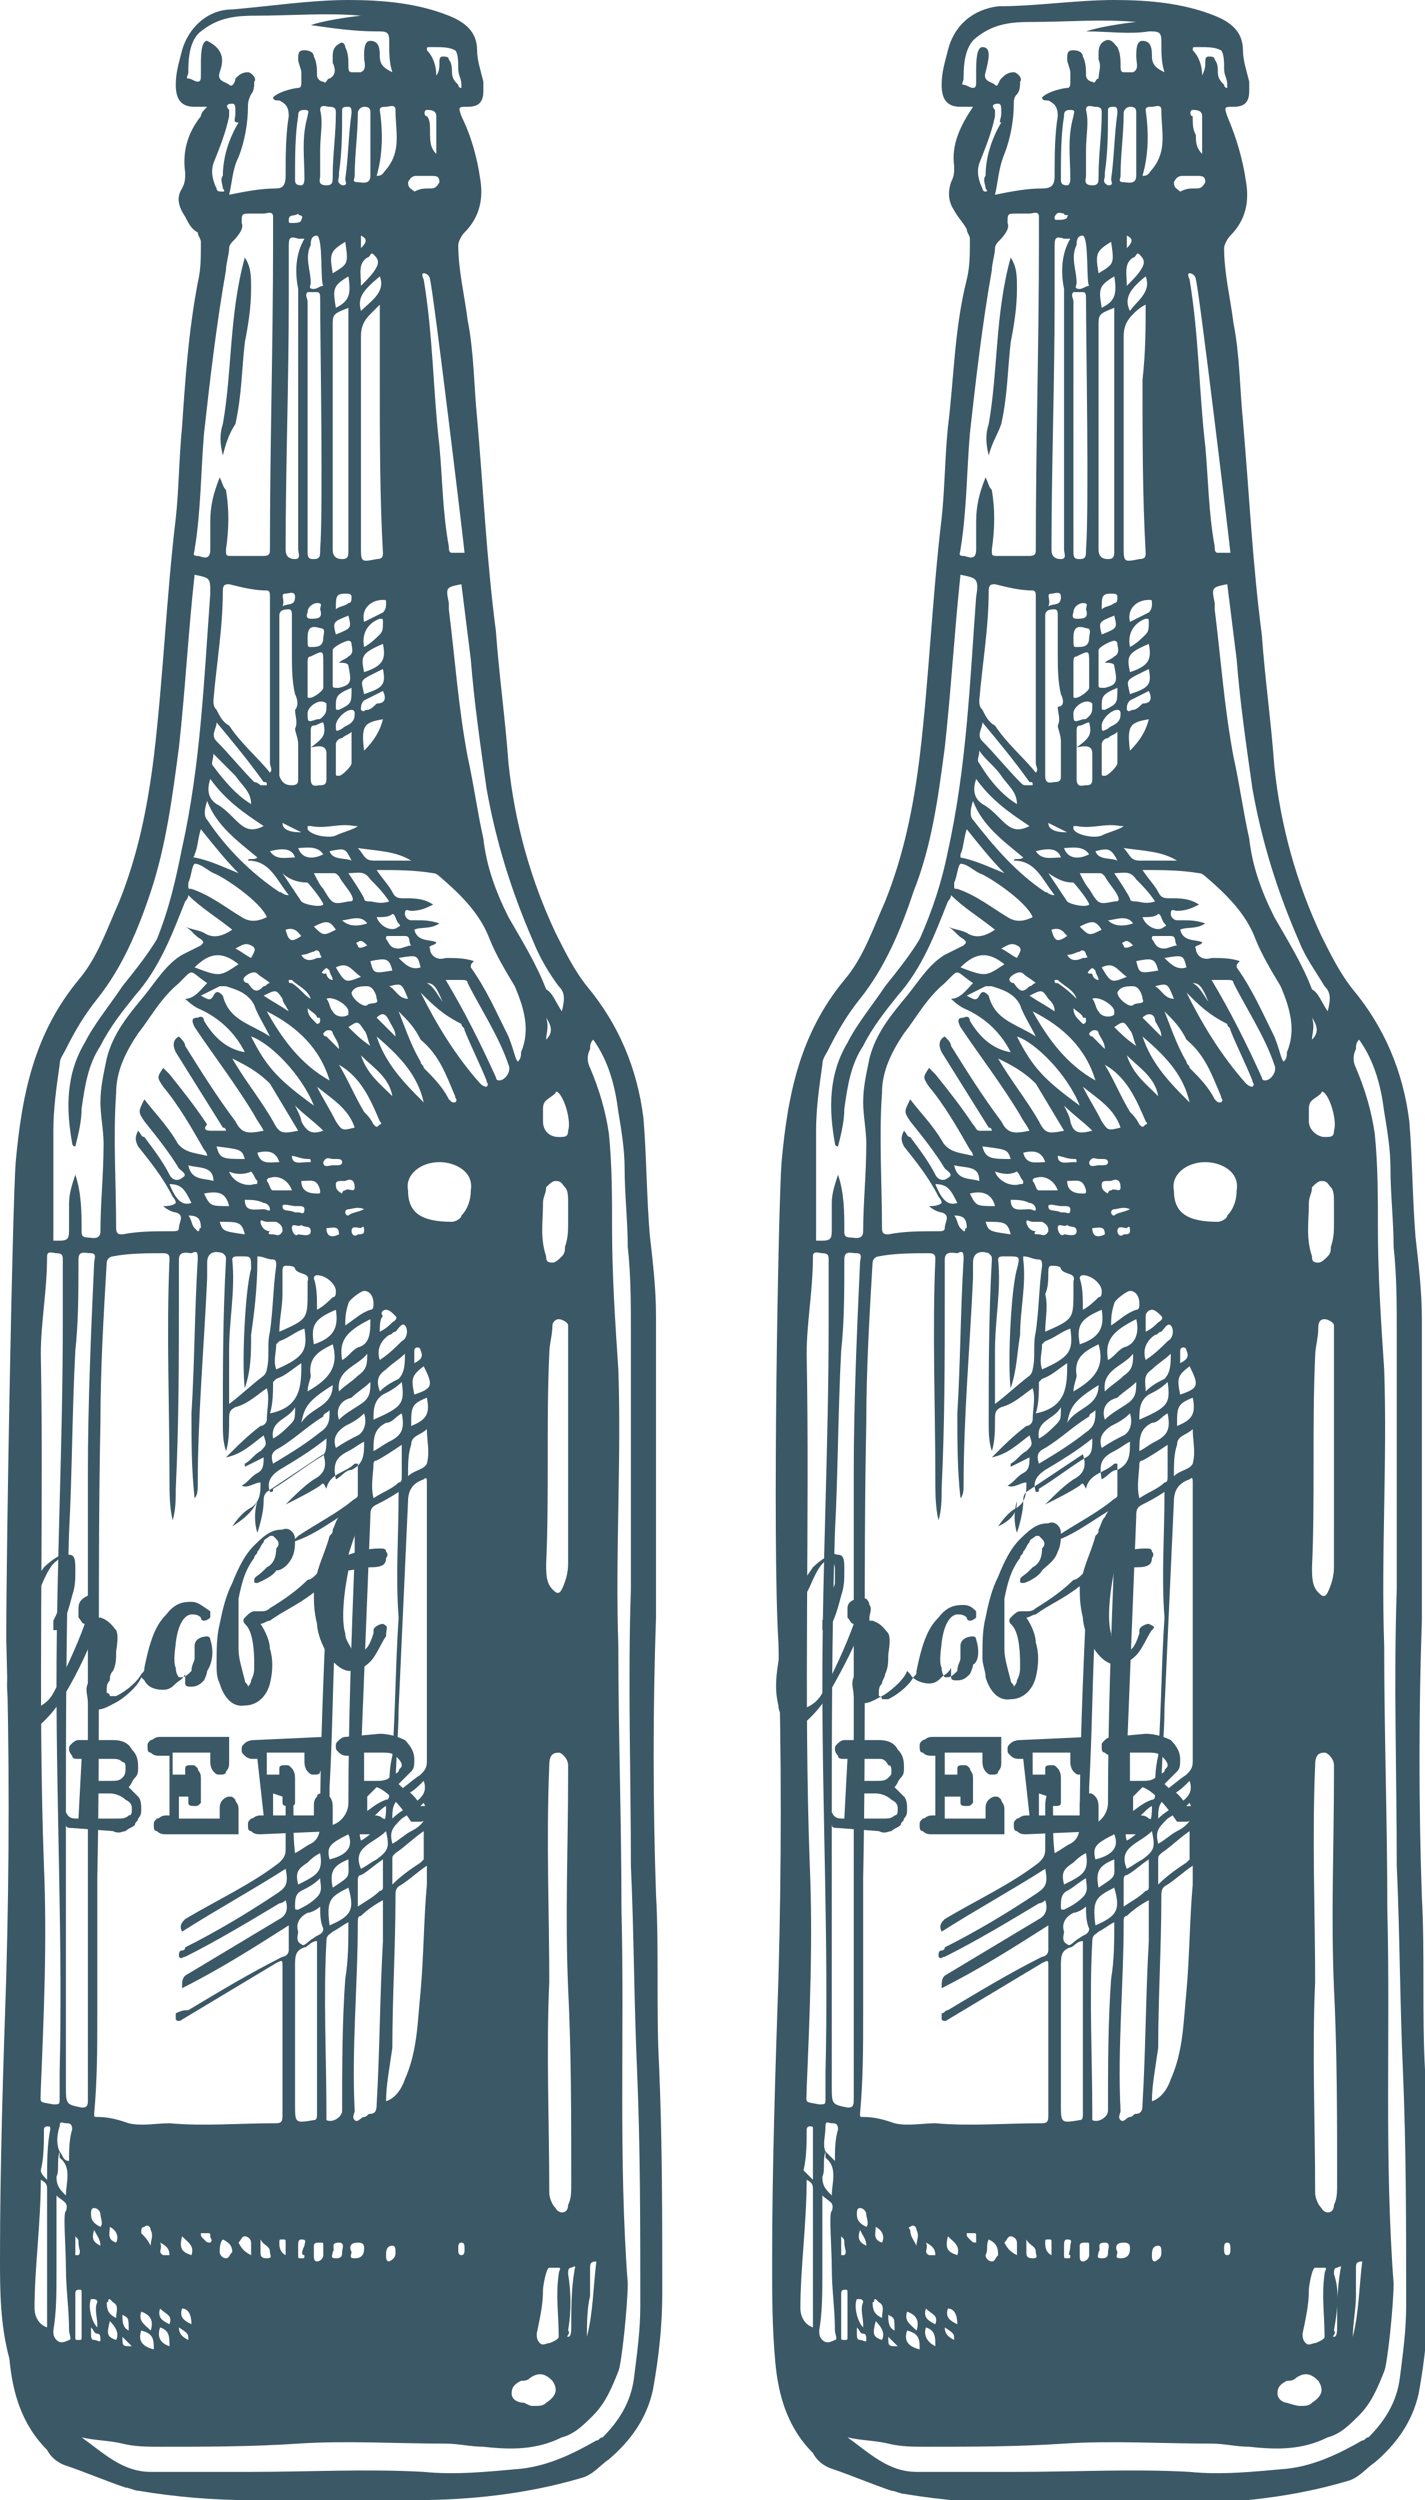
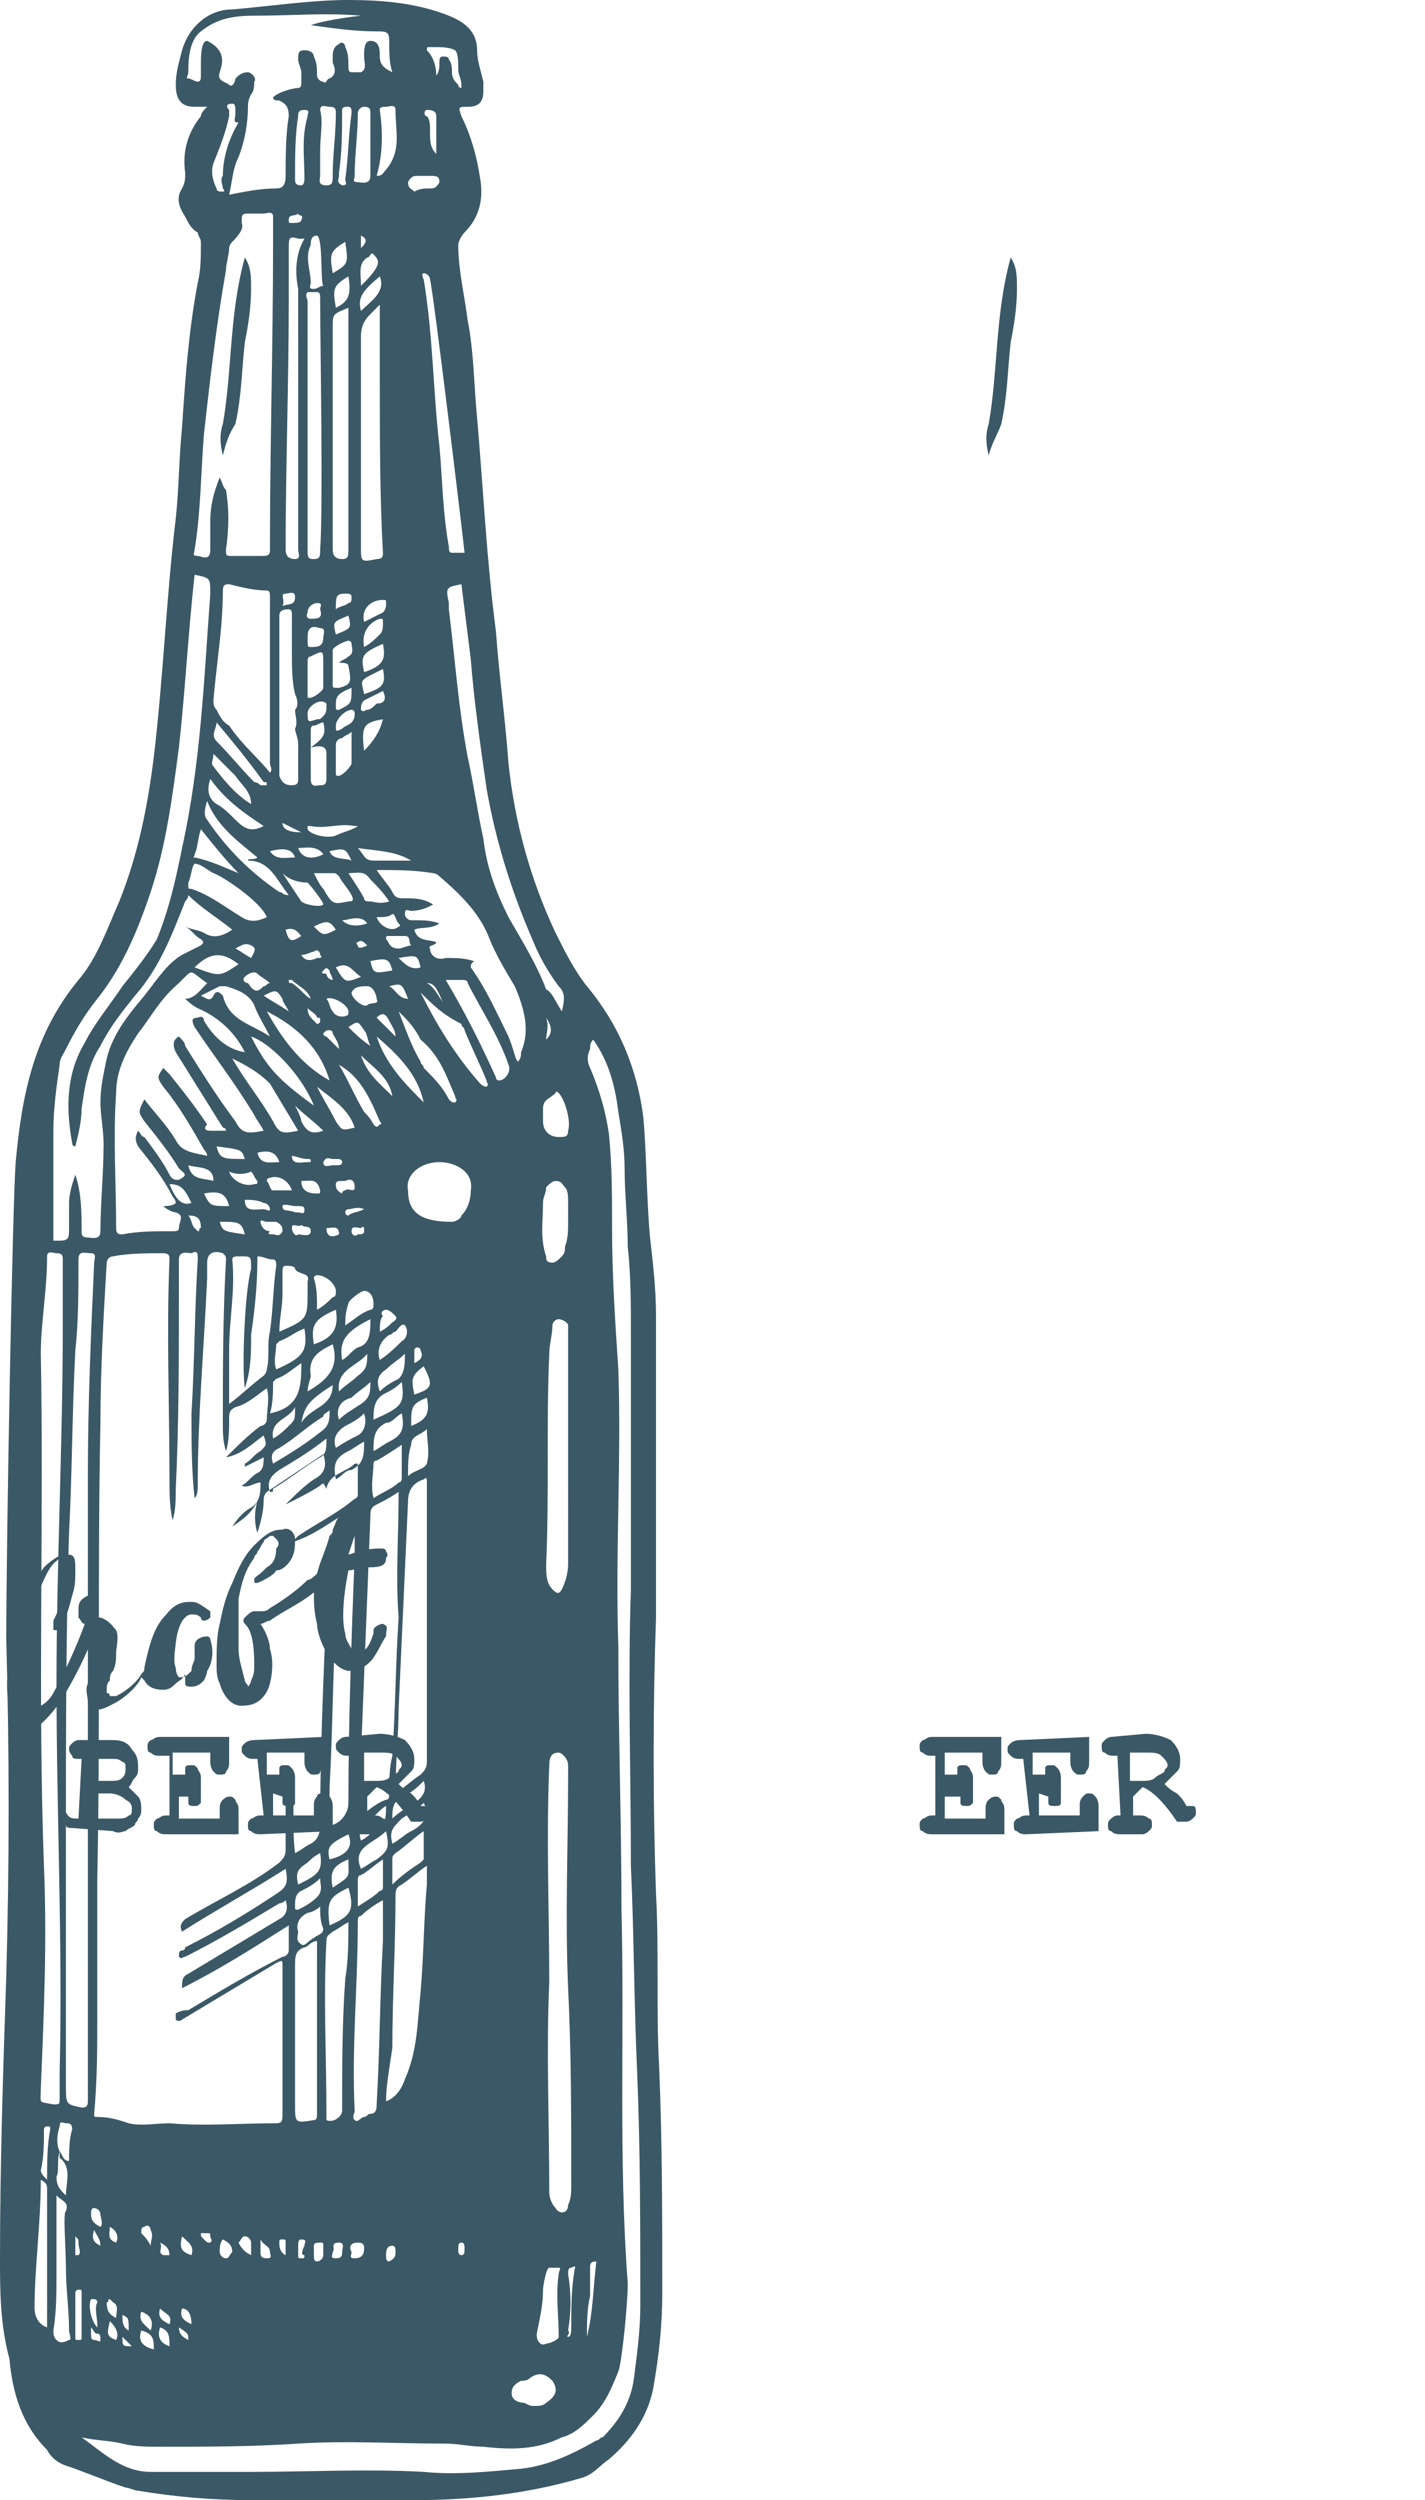
<svg xmlns="http://www.w3.org/2000/svg" version="1.1" id="Calque_1" x="0px" y="0px" viewBox="0 0 45.4 79.6" style="enable-background:new 0 0 45.4 79.6;" xml:space="preserve">
  <style type="text/css">
	.st0{fill:#3B5866;}
</style>
  <g>
    <path class="st0" d="M11.7,30.1c-0.1-0.1-0.2-0.2-0.3-0.1c-0.1,0,0,0.1,0,0.1C11.4,30.2,11.5,30.2,11.7,30.1 M5.7,74.1   c0,0.2,0.1,0.3,0.3,0.4C6,74.3,6,74.3,5.7,74.1 M10.6,31.2C10.6,31.2,10.6,31.2,10.6,31.2c0-0.1-0.1-0.2-0.1-0.3   c-0.1-0.1-0.1-0.1-0.2,0c-0.1,0.1,0,0.1,0.1,0.1C10.4,31.1,10.5,31.2,10.6,31.2 M3.9,74.4c0,0.3,0,0.3,0.3,0.3   C4.1,74.6,4,74.5,3.9,74.4 M11.5,7.9c0.2-0.2,0.2-0.3,0-0.4V7.9z M6.7,71.4c0.1-0.1,0-0.1,0-0.2c0-0.1,0-0.1-0.1-0.1   c-0.1,0-0.1,0-0.2,0c0,0.1,0,0.1,0.1,0.2C6.6,71.4,6.6,71.4,6.7,71.4 M3.2,71.5c0-0.2-0.1-0.3-0.2-0.5C2.9,71.3,3,71.4,3.2,71.5    M9.5,6.8C9.4,6.9,9.2,6.8,9.2,7c0,0.1,0,0.1,0.1,0.1c0.1,0,0.3,0,0.3-0.1C9.7,6.8,9.5,6.9,9.5,6.8 M11.6,38.5   c-0.2-0.1-0.4,0-0.5,0c0,0-0.1,0-0.1,0.1c0,0,0,0.1,0.1,0.1C11.2,38.6,11.4,38.6,11.6,38.5 M5.4,74c0.1-0.3-0.1-0.3-0.3-0.5   C5,73.8,5.2,73.9,5.4,74 M14.8,71.6c0-0.1,0-0.2-0.1-0.2c-0.1,0-0.1,0.1-0.1,0.2c0,0.1,0,0.2,0.1,0.2   C14.8,71.8,14.8,71.7,14.8,71.6 M9.6,26.5c-0.2-0.1-0.4-0.2-0.6-0.3C9,26.4,9.2,26.5,9.6,26.5 M17.4,32.4c0.1,0.3,0,0.5,0,0.7   C17.6,32.9,17.6,32.7,17.4,32.4 M5.1,71.4c0.1,0.2-0.1,0.3,0.1,0.4c0,0,0.1,0,0.2,0C5.4,71.6,5.3,71.5,5.1,71.4 M3.5,70.9   c0,0.2-0.1,0.4,0.2,0.5C3.8,71.2,3.7,71,3.5,70.9 M2.4,71.2c0,0.1,0,0.2,0,0.3c0,0.1,0,0.2,0,0.3c0,0,0.1,0,0.1,0   c0.1-0.1,0-0.2,0-0.4C2.5,71.3,2.5,71.3,2.4,71.2 M9.1,71.8c0-0.1,0-0.3,0-0.4c0-0.1,0-0.1-0.1-0.1c-0.1,0-0.1,0-0.1,0.1   C8.9,71.5,8.9,71.7,9.1,71.8 M9.9,31.8c-0.1-0.3-0.4-0.4-0.6-0.6c0,0-0.1,0-0.1,0c0,0.1,0,0.1,0.1,0.1C9.6,31.5,9.7,31.7,9.9,31.8    M4.1,74.2c0-0.4,0-0.4-0.2-0.5C3.9,73.9,3.9,74.1,4.1,74.2 M5.8,73.5c-0.1,0.3,0.1,0.4,0.3,0.5C6.1,73.7,6,73.5,5.8,73.5    M14.1,31.9c-0.2-0.5-0.3-0.6-0.5-0.6C13.8,31.4,13.9,31.6,14.1,31.9 M10.4,39.1c0,0.3,0.2,0.3,0.4,0.2   C10.8,39,10.6,39.1,10.4,39.1 M13.2,43.4c0.2-0.1,0.3-0.2,0.2-0.4c0,0,0-0.1-0.1-0.1c-0.1,0-0.1,0.1-0.1,0.1   C13.2,43.1,13.2,43.2,13.2,43.4 M9.8,32.1C9.8,32.1,9.8,32.2,9.8,32.1c0,0.2,0.1,0.3,0.2,0.4c0,0,0.1,0.1,0.1,0.1   c0,0,0.1,0,0.1-0.1c0-0.1,0-0.1-0.1-0.1C10.1,32.3,9.9,32.2,9.8,32.1 M9.3,36.8c0,0.3,0.3,0.2,0.5,0.2c0,0,0.1,0,0.1,0   c0-0.1,0-0.1-0.1-0.1C9.6,36.9,9.4,36.8,9.3,36.8 M2.9,74.1c0,0.1,0,0.2,0,0.2c0,0.1,0,0.2,0.1,0.2c0.1,0,0.2,0.1,0.2,0   c0-0.1,0-0.2-0.1-0.2C3,74.3,3,74.2,2.9,74.1 M6,38.7c0.1,0.1,0.1,0.3,0.2,0.4c0,0,0.1,0.1,0.1,0.1c0.1,0,0-0.1,0.1-0.1   C6.4,38.8,6.3,38.7,6,38.7 M10.6,36.9c-0.1,0-0.2-0.1-0.3,0.1c0,0.2,0.2,0.1,0.3,0.1c0,0,0.1,0,0.1,0c0.1,0,0.2,0,0.2-0.1   c0-0.1-0.1-0.1-0.2-0.1C10.7,36.9,10.6,36.9,10.6,36.9 M11.4,39.3c0.1,0,0.2,0,0.2-0.1c0-0.1,0-0.2-0.1-0.1c-0.1,0-0.3-0.1-0.3,0.1   C11.2,39.3,11.3,39.4,11.4,39.3 M10.8,33.4C10.9,33.4,10.9,33.4,10.8,33.4c0-0.2-0.1-0.3-0.2-0.5c0-0.1-0.1-0.1-0.1-0.1   c-0.1,0-0.1,0-0.2,0.1c0,0.1,0.1,0.1,0.1,0.1C10.6,33.2,10.7,33.3,10.8,33.4 M5.8,71.2c-0.1,0.4,0,0.5,0.3,0.6   C6.2,71.5,6,71.4,5.8,71.2 M5.4,74.7c0-0.3,0-0.5-0.3-0.6C5,74.4,5.1,74.6,5.4,74.7 M4.8,71.5c0-0.2,0.1-0.3,0-0.5   c0-0.1-0.1-0.2-0.2-0.1c-0.1,0-0.1,0.1-0.1,0.2C4.6,71.2,4.7,71.3,4.8,71.5 M4.5,73.6c-0.1,0.3,0.1,0.4,0.3,0.6   C4.9,73.9,4.8,73.7,4.5,73.6 M9,19.3c0.2-0.1,0.4,0,0.4-0.3c0-0.2-0.2-0.1-0.3-0.1C8.9,18.9,9.1,19.1,9,19.3 M9.6,30.4   c0.1,0.2,0.3,0.2,0.5,0.1c0.1,0,0.2,0,0.1-0.1c0-0.1-0.1-0.2-0.2-0.1C9.9,30.3,9.8,30.4,9.6,30.4 M12.6,71.7c0-0.1,0-0.2-0.1-0.2   c-0.2,0-0.2,0.2-0.2,0.3c0,0.1,0,0.2,0.1,0.2C12.6,71.9,12.6,71.8,12.6,71.7 M10.9,29.3c0.2,0.2,0.5,0.2,0.8,0.1   C11.5,29.1,11.1,29.3,10.9,29.3 M9.7,71.5c0-0.1,0.1-0.2-0.1-0.2c-0.1,0-0.1,0.1-0.1,0.2c0,0.1,0,0.2,0,0.3c0,0.1,0,0.1,0.1,0.1   c0.1,0,0.1,0,0.1-0.1C9.6,71.8,9.6,71.7,9.7,71.5 M12.4,31.4c0.2,0.1,0.3,0.4,0.6,0.4C12.8,31.3,12.8,31.3,12.4,31.4 M8,71.8   c0-0.2,0-0.3,0-0.4c0-0.1-0.1-0.2-0.2-0.2c-0.1,0-0.1,0.1-0.2,0.2C7.7,71.6,7.8,71.7,8,71.8 M9.4,27.3C9.3,27,9,27,8.6,27.1   C8.8,27.4,9.1,27.3,9.4,27.3 M9.4,38.6c0,0,0.1,0,0.1,0c0.1,0,0.2,0.1,0.2-0.1c0-0.1-0.1-0.1-0.2-0.1c0,0-0.1,0-0.1,0   c-0.1,0-0.4-0.1-0.4,0C9,38.6,9.2,38.5,9.4,38.6 M3.7,73.8c0-0.2,0.1-0.4-0.1-0.5c0,0-0.1-0.1-0.1-0.1c-0.1,0,0,0.1-0.1,0.1   C3.4,73.6,3.5,73.7,3.7,73.8 M4.9,74.8c0-0.3,0-0.5-0.4-0.6C4.4,74.5,4.5,74.7,4.9,74.8 M8.3,71.3c0,0.2,0,0.3,0,0.4   c0,0.1,0,0.2,0.2,0.2c0.2,0,0.1-0.1,0.1-0.2C8.6,71.5,8.4,71.5,8.3,71.3 M9.1,29.6c0.1,0.4,0.2,0.4,0.5,0.2   C9.5,29.7,9.4,29.5,9.1,29.6 M3.5,73.9c-0.1,0.4-0.1,0.5,0.2,0.6C3.8,74.3,3.7,74.1,3.5,73.9 M10,29.5c0.3,0.3,0.3,0.3,0.7,0.1   C10.5,29.3,10.4,29.3,10,29.5 M10,71.8c0,0.1,0,0.2,0.1,0.2c0.1,0,0.2-0.1,0.2-0.2c0-0.1,0-0.2,0-0.3c0-0.1,0-0.1-0.1-0.1   c-0.1,0-0.2,0-0.2,0.1C10,71.6,10,71.7,10,71.8 M3.2,70.9c0.1-0.1,0-0.3,0-0.4c0-0.1-0.1-0.2-0.2-0.2c-0.1,0-0.1,0.1-0.1,0.2   C2.9,70.7,3,70.8,3.2,70.9 M10.7,19.4c0.1-0.1,0.3-0.1,0.4-0.2c0.1,0,0.1-0.1,0.1-0.2c0-0.1-0.1-0.1-0.2-0.1   C10.7,18.9,10.7,19,10.7,19.4 M9.6,39c-0.1,0.1-0.3-0.1-0.3,0.1c0,0.1,0.1,0.3,0.2,0.2c0.1,0,0.4,0.1,0.4-0.1   C9.9,39,9.7,39.1,9.6,39 M7.1,71.3C7,71.4,7,71.6,7,71.7c0,0.1,0.1,0.2,0.2,0.2c0.1,0,0.1-0.1,0.2-0.2C7.4,71.5,7.3,71.4,7.1,71.3    M9.5,27c0.1,0.3,0.4,0.4,0.8,0.2C10.1,26.9,9.7,27,9.5,27 M12.7,30.5c0.2,0.2,0.4,0.4,0.7,0.3C13.3,30.4,13.3,30.4,12.7,30.5    M12,32.4c0.2,0.2,0.4,0.4,0.6,0.6c0-0.2-0.1-0.3-0.2-0.5C12.3,32.3,12.2,32.2,12,32.4 M8.4,31.7c0.3,0.2,0.5,0.3,0.8,0.5   C9.1,32,9,31.9,9,31.8C8.8,31.5,8.8,31.5,8.4,31.7 M11.2,27.4C11,27,11,27,10.5,27.1C10.6,27.4,11,27.3,11.2,27.4 M10.6,71.7   c0,0.1-0.1,0.2,0.1,0.2c0.2,0,0.2-0.1,0.2-0.2c0-0.1,0.1-0.3-0.1-0.3C10.5,71.4,10.7,71.6,10.6,71.7 M8.9,37   c-0.1-0.3-0.3-0.4-0.7-0.3C8.3,37.1,8.6,37,8.9,37 M8,30.5c0.1-0.2,0.2-0.3,0-0.4c-0.2-0.1-0.3,0-0.5,0.1C7.7,30.3,7.8,30.4,8,30.5    M9.6,37.6c0,0.3,0.2,0.4,0.5,0.4c0.1,0,0.1,0,0.1-0.1C10.1,37.5,9.9,37.6,9.6,37.6 M11.8,33.3C11.8,33.3,11.8,33.2,11.8,33.3   c-0.1-0.2-0.1-0.4-0.2-0.5c-0.2-0.3-0.2-0.3-0.5-0.1C11.3,32.9,11.5,33.1,11.8,33.3 M5.4,37.7c0.2,0.5,0.4,0.7,0.7,0.6   C5.9,37.9,5.8,37.7,5.4,37.7 M11,37.9c0.1-0.1,0.3,0.1,0.3-0.1c0-0.2-0.1-0.3-0.3-0.2c0,0-0.1,0-0.1,0c-0.1,0-0.2,0-0.2,0.1   c0,0.1,0,0.2,0.2,0.3C10.9,38,10.9,37.9,11,37.9 M7.8,38.2c0,0.4,0.3,0.3,0.6,0.3c0.1,0,0.2,0.1,0.2,0c0-0.1-0.1-0.2-0.2-0.2   C8.2,38.2,8,38.2,7.8,38.2 M9.8,19.5c0,0-0.1,0.2,0.1,0.2c0.2,0,0.4,0,0.3-0.3c0-0.1,0.1-0.2-0.1-0.2C10,19.2,9.8,19.3,9.8,19.5    M12.1,42.4c0.2-0.1,0.3-0.2,0.4-0.3c0,0,0.2-0.1,0.1-0.2c-0.1-0.1-0.2-0.2-0.3-0.2c-0.1,0-0.2,0.1-0.1,0.2   C12.1,42,12.1,42.2,12.1,42.4 M18.1,74.2c0.1,0.1-0.1,0.2,0,0.2c0.1,0,0.1-0.2,0.1-0.3c0-0.6,0-1.2,0.1-1.8c0-0.1,0.1-0.2-0.1-0.1   c-0.1,0-0.1,0.1-0.1,0.2C18.2,73,18.2,73.6,18.1,74.2 M3.1,74.1c0-0.1,0-0.1,0-0.1c0-0.2-0.1-0.5,0-0.7c0-0.1-0.1-0.1-0.1-0.1   c0,0-0.1,0-0.1,0C2.8,73.4,2.9,73.9,3.1,74.1 M10.7,23.1c0,0.2,0,0.2,0.2,0.1c0.1-0.1,0.2-0.1,0.3-0.2c0.1-0.1,0.1-0.2,0.1-0.3   c0,0,0-0.1-0.1-0.1C11,22.6,10.7,22.9,10.7,23.1 M8.7,39.3c0.1,0,0.2,0.1,0.3-0.1c0-0.1,0-0.2-0.2-0.3c-0.1,0-0.2,0-0.3,0   c-0.1,0-0.2-0.1-0.2,0c0,0.1,0.1,0.3,0.3,0.3C8.5,39.3,8.6,39.3,8.7,39.3 M11.1,19.6c-0.5,0.2-0.5,0.2-0.4,0.6   C11.2,20,11.2,20,11.1,19.6 M12.5,30.9c-0.1-0.4-0.2-0.4-0.7-0.3C11.9,31,11.9,31,12.5,30.9 M13.1,30.1c-0.1-0.1,0-0.3-0.2-0.3   c-0.2,0-0.3,0-0.5,0c-0.1,0-0.1,0-0.1,0.1c0.1,0.1,0.1,0.3,0.4,0.3C12.8,30.2,13,30.1,13.1,30.1 M12.2,22c-0.2,0.1-0.4,0.2-0.6,0.3   c-0.1,0.1-0.1,0.2-0.1,0.3c0.1,0.1,0.1,0,0.2,0c0.1,0,0.2-0.1,0.3-0.2C12.3,22.4,12.3,22.2,12.2,22 M9.3,37.9   c-0.1-0.3-0.4-0.5-0.7-0.4c0,0-0.1,0-0.1,0.1c0.1,0.1,0.1,0.3,0.2,0.3C9,37.9,9.1,37.9,9.3,37.9 M11.5,31.1   c-0.3-0.2-0.4-0.5-0.8-0.3C11,31.3,11,31.3,11.5,31.1 M11.2,71.7c0,0.1-0.1,0.2,0.1,0.2c0.2,0,0.3-0.1,0.3-0.3c0-0.1,0-0.2-0.2-0.2   C11.2,71.4,11.1,71.5,11.2,71.7 M10.3,36c-0.3-0.3-0.6-0.5-0.9-0.8c0.1,0.2,0.2,0.4,0.2,0.5C9.8,36.1,10,36.1,10.3,36 M6,37.1   c0.1,0.5,0.5,0.4,0.8,0.5C6.8,37.1,6.3,37.2,6,37.1 M11.2,21.9c-0.5,0.2-0.5,0.3-0.5,0.6c0,0.1,0,0.1,0.1,0.1   C11.2,22.4,11.2,22.4,11.2,21.9 M7.8,36.9c-0.1-0.3-0.1-0.3-0.9-0.4C7,36.9,7.1,36.9,7.8,36.9 M7.3,37.3c0.1,0.3,0.5,0.5,0.8,0.4   c0.1,0,0.1,0,0.1-0.1c-0.1-0.1-0.1-0.2-0.2-0.3C7.8,37.4,7.5,37.4,7.3,37.3 M10.4,31.8c0.1,0.1,0.1,0.3,0.2,0.4   c0.1,0.2,0.4,0.2,0.5,0.1c0,0,0-0.1,0-0.1C11.1,32,10.6,31.7,10.4,31.8 M7.3,38.4C7.2,38,7,37.9,6.5,38C6.7,38.4,6.7,38.4,7.3,38.4    M12,29.2c0.1,0.3,0.5,0.5,0.7,0.3c0,0,0.1,0,0-0.1c-0.1-0.1-0.1-0.3-0.2-0.3C12.4,29.2,12.2,29.2,12,29.2 M7.8,39.3   c-0.1-0.4-0.2-0.4-0.8-0.4C7.1,39.2,7.1,39.2,7.8,39.3 M9.8,22.7c0,0.3,0,0.3,0.3,0.2c0.1,0,0.1,0,0.2-0.1c0.1-0.1,0.1-0.2,0.1-0.3   c0,0,0-0.1,0-0.1C10.2,22.2,9.8,22.5,9.8,22.7 M9.8,20.3c0,0.3,0,0.3,0.1,0.3c0.2,0,0.4,0,0.4-0.3c0-0.1,0.1-0.3-0.1-0.3   C9.9,19.9,9.8,20,9.8,20.3 M2.4,73.8C2.4,73.8,2.3,73.8,2.4,73.8c0,0.2,0,0.4,0,0.6c0,0.1,0,0.1,0.1,0.1c0.1,0,0.1,0,0.1-0.1   c0-0.5,0-0.9,0-1.4c0-0.1,0-0.1-0.1-0.1c-0.1,0-0.1,0.1-0.1,0.1C2.4,73.3,2.4,73.5,2.4,73.8 M13.9,4.9c0-0.4,0-0.8,0-1.2   c0-0.2-0.2-0.2-0.3-0.2c-0.1,0-0.1,0.2,0,0.2c0.1,0.1,0.1,0.3,0.1,0.4C13.7,4.5,13.7,4.7,13.9,4.9 M8.6,31.3   c-0.1-0.1-0.3-0.2-0.4-0.3c-0.1-0.1-0.3,0-0.4,0.1c-0.1,0.1,0,0.2,0.1,0.2c0.2,0.3,0.3,0.3,0.5,0.1C8.5,31.4,8.5,31.3,8.6,31.3    M11.6,19.8c0.2-0.1,0.4-0.2,0.6-0.3c0.1-0.1,0.1-0.2,0.1-0.3c0-0.1,0-0.1-0.1-0.1C11.8,19.1,11.5,19.4,11.6,19.8 M18.7,74.4   C18.7,74.4,18.8,74.4,18.7,74.4c0.2-0.8,0.2-1.6,0.3-2.4c-0.2,0-0.2,0.1-0.2,0.2c0,0.3,0,0.6,0,0.9C18.7,73.5,18.7,74,18.7,74.4    M11.6,20.6c0.2-0.1,0.4-0.3,0.5-0.4c0.1-0.1,0.1-0.2,0.1-0.4c0-0.1,0-0.1-0.1-0.1C11.8,19.8,11.5,20.1,11.6,20.6 M8.7,45.8   c0.2-0.1,0.4-0.3,0.5-0.4c0.2-0.2,0.2-0.2,0.2-0.6C9.2,45.2,8.6,45.2,8.7,45.8 M11.5,33.6c0.2,0.6,0.6,0.9,1,1.3   C12.4,34.3,11.9,34,11.5,33.6 M11.1,58.4c-0.6,0.3-0.7,0.4-0.6,0.8C10.9,59.1,11.3,58.9,11.1,58.4 M11.5,9.1   c0.2-0.2,0.4-0.4,0.5-0.6c0.1-0.2,0-0.3-0.1-0.4c-0.1-0.1-0.1,0.1-0.2,0.1C11.4,8.4,11.5,8.7,11.5,9.1 M12.1,8.8   c-0.6,0.5-0.7,0.7-0.6,1.1C11.8,9.6,12.3,9.3,12.1,8.8 M11.6,23.9c0.3-0.3,0.5-0.6,0.6-1C11.6,23,11.5,23.1,11.6,23.9 M12.2,21.3   c-0.8,0.4-0.7,0.3-0.6,0.8C12.2,21.9,12.3,21.8,12.2,21.3 M13.2,44.4c0.6-0.2,0.6-0.3,0.3-0.9C13.1,43.8,13.1,43.9,13.2,44.4    M11.1,59.2c-0.5,0.2-0.6,0.4-0.5,0.9C11.2,59.7,11.1,59.8,11.1,59.2 M11.7,32c0.1-0.1,0.4,0,0.3-0.2c0-0.1-0.1-0.4-0.3-0.4   c-0.2,0-0.4,0-0.5,0.2C11.2,31.8,11.6,32.1,11.7,32 M11.1,8.8c-0.5,0.3-0.5,0.4-0.4,1C11.1,9.6,11.2,9.4,11.1,8.8 M11,7.7   c-0.5,0.3-0.5,0.4-0.4,1C11.1,8.4,11.1,8.4,11,7.7 M1.5,69.4c0-0.5,0-1.1,0.1-1.6c0-0.1,0-0.1-0.1-0.1c-0.1,0-0.1,0.1-0.1,0.1   c0,0.4,0,0.9-0.1,1.3C1.3,69.2,1.4,69.3,1.5,69.4 M13.1,45.4c0.5-0.2,0.6-0.4,0.5-0.9C13.1,44.7,13.1,44.8,13.1,45.4 M13.7,6   c0.1,0,0.2,0,0.3-0.2c0-0.2-0.1-0.2-0.3-0.2c-0.1,0-0.2,0-0.4,0c-0.1,0-0.2,0-0.3,0.2c0,0.2,0.1,0.2,0.2,0.3C13.4,6,13.5,6,13.7,6    M12.2,20.5c-0.7,0.3-0.7,0.4-0.6,0.9C12.2,21.2,12.3,21,12.2,20.5 M10.2,59.8C10,60,9.8,60.1,9.6,60.2c-0.2,0.1-0.2,0.3-0.2,0.5   c0,0.1,0,0.1,0.1,0.1c0.2-0.1,0.4-0.2,0.6-0.4C10.3,60.2,10.2,60,10.2,59.8 M10.6,44.1c-0.8,0.5-0.9,0.7-1,1.2   C9.9,44.8,10.6,44.8,10.6,44.1 M13.1,27.4C13.1,27.4,13.1,27.4,13.1,27.4c-0.5-0.3-1-0.3-1.7-0.4c0.2,0.2,0.2,0.4,0.5,0.4   C12.3,27.4,12.7,27.4,13.1,27.4 M11.5,58.6c0.2-0.1,0.4-0.3,0.5-0.4c0.3-0.1,0.3-0.4,0.3-0.7c-0.2,0.1-0.3,0.3-0.5,0.4   C11.5,58.1,11.4,58.3,11.5,58.6 M10.2,59c-0.2,0.1-0.3,0.2-0.4,0.3c-0.3,0.2-0.4,0.3-0.3,0.7C10.1,59.7,10.3,59.6,10.2,59    M12.9,43.1c-0.2,0.2-0.4,0.3-0.6,0.5C12,43.8,12,44,12.1,44.3c0.2-0.2,0.4-0.3,0.6-0.4C12.9,43.7,12.9,43.4,12.9,43.1 M11.4,26.3   c-0.1,0-0.1,0-0.1,0c-0.5-0.1-0.9,0.1-1.4,0c0,0-0.1,0-0.1,0c0,0,0,0.1,0,0.1c0.1,0.2,0.7,0.3,0.9,0.2   C10.9,26.5,11.3,26.4,11.4,26.3 M10.8,44.3c0.2-0.2,0.4-0.3,0.6-0.5c0.3-0.2,0.3-0.4,0.3-0.7C11.4,43.5,10.7,43.6,10.8,44.3    M10.7,46.1C10.7,46.1,10.8,46.1,10.7,46.1c0.3-0.2,0.5-0.3,0.7-0.4c0.2-0.1,0.3-0.4,0.2-0.7c-0.2,0.2-0.4,0.3-0.6,0.4   C10.7,45.6,10.6,45.8,10.7,46.1 M10.8,45.2c0.2-0.2,0.4-0.3,0.7-0.5c0.3-0.2,0.3-0.4,0.3-0.7c-0.2,0.2-0.4,0.3-0.6,0.5   C10.8,44.6,10.7,44.9,10.8,45.2 M12.1,43.3c0.3-0.2,0.5-0.4,0.7-0.6c0.2-0.1,0.2-0.4,0.1-0.5c-0.1-0.1-0.2,0.1-0.3,0.2   c-0.1,0-0.1,0.1-0.2,0.1C12.1,42.7,12,43,12.1,43.3 M10.1,41.7c0.2-0.1,0.4-0.3,0.5-0.4c0.1,0,0.1-0.1,0.1-0.2   c0-0.2-0.3-0.5-0.6-0.5c0,0-0.1,0-0.1,0.1C10.1,41,10.1,41.3,10.1,41.7 M13.5,56.7c-0.2,0.2-0.4,0.4-0.7,0.5   c-0.3,0.2-0.3,0.4-0.3,0.7c0.2-0.2,0.4-0.3,0.7-0.5C13.5,57.2,13.6,57,13.5,56.7 M10.7,41.7C10,42,9.9,42.2,10,42.8   C10.6,42.6,10.8,42.3,10.7,41.7 M10.5,61.3c0.7-0.3,0.8-0.5,0.6-1.2C10.5,60.4,10.4,60.5,10.5,61.3 M8,25.6c0-0.4-0.3-0.6-0.5-0.9   C7.3,24.5,7,24.2,6.8,24c0,0.2-0.1,0.3,0,0.4C7.1,24.8,7.5,25.3,8,25.6 M11.5,59.5c0.2-0.1,0.3-0.2,0.5-0.3   c0.4-0.3,0.4-0.4,0.3-0.9C11.9,58.7,11.2,58.8,11.5,59.5 M7.6,30.7c-0.5-0.4-0.9-0.4-1.4,0.1C7,31.1,7,31.1,7.6,30.7 M12.8,44   c-0.2,0.2-0.4,0.3-0.6,0.4c-0.3,0.2-0.3,0.5-0.3,0.8C12.8,44.8,12.9,44.7,12.8,44 M11.3,35.9c-0.2-0.6-0.7-0.9-1.2-1.3   c0.2,0.4,0.4,0.7,0.6,1.1C10.9,36,10.9,36,11.3,35.9 M12.8,45c-0.2,0.1-0.3,0.3-0.5,0.3c-0.4,0.2-0.4,0.5-0.4,0.9   c0.2-0.1,0.3-0.2,0.5-0.3C12.8,45.7,12.9,45.5,12.8,45 M10.7,47.1c0.2-0.1,0.3-0.3,0.5-0.3c0.4-0.2,0.4-0.5,0.4-0.9   c-0.2,0.1-0.3,0.2-0.5,0.3C10.7,46.4,10.6,46.6,10.7,47.1 M11,42.2c0.3-0.2,0.5-0.4,0.8-0.5c0.1,0,0.1-0.1,0.1-0.2   c0-0.2-0.1-0.4-0.3-0.4c-0.1,0-0.5,0.3-0.5,0.4C11,41.8,11,42,11,42.2 M11.2,23.3c-0.1,0.1-0.2,0.1-0.3,0.2c-0.1,0-0.2,0.1-0.2,0.2   c0,0.3,0,0.6,0,0.9c0,0.1,0,0.1,0.1,0.1c0.1,0,0.4-0.3,0.4-0.4C11.2,24,11.2,23.7,11.2,23.3 M10.2,60.7c-0.1,0.1-0.3,0.2-0.4,0.2   c-0.2,0.1-0.4,0.3-0.3,0.6c0,0.1-0.1,0.3,0.1,0.4c0.1,0.1,0.2-0.1,0.4-0.2c0.1-0.1,0.3-0.1,0.3-0.3C10.2,61.2,10.2,60.9,10.2,60.7    M10.1,7.5c-0.2,0-0.2,0.2-0.2,0.3c-0.2,0.4,0,0.8,0,1.2c0,0.1-0.1,0.2,0.1,0.2c0.1,0,0.2-0.1,0.3-0.1C10.2,9,10.3,7.6,10.1,7.5    M10.8,5.5C10.8,5.5,10.8,5.5,10.8,5.5c0,0,0,0.1,0,0.1c0,0.1-0.1,0.2,0.1,0.3c0.2,0,0.1-0.1,0.1-0.2c0.1-0.7,0.1-1.4,0.2-2.1   c0-0.1,0-0.2-0.1-0.2c-0.1,0-0.2,0-0.2,0.1C10.9,4.2,10.9,4.8,10.8,5.5 M12.4,28.7c-0.2-0.3-0.4-0.5-0.6-0.7   c-0.2-0.3-0.4-0.2-0.7-0.2c0.2,0.3,0.4,0.6,0.5,0.8c0,0.1,0.1,0.1,0.2,0.1C11.9,28.7,12.1,28.8,12.4,28.7 M9,27.8   c0.2,0.3,0.4,0.6,0.6,0.9c0.1,0.1,0.6,0.2,0.7,0.1c0,0,0,0,0,0c0-0.1-0.4-0.6-0.5-0.7C9.5,28.1,9.2,28,9,27.8 M6.4,26.4   c-0.1,0.3-0.1,0.6-0.2,0.8c0,0.1-0.1,0.1,0,0.1c0.5,0.1,0.9,0.3,1.4,0.5C7.2,27.4,6.8,26.9,6.4,26.4 M13.5,57.4   c-0.2,0.2-0.4,0.3-0.7,0.5c-0.3,0.3-0.4,0.4-0.3,0.8c0.2-0.1,0.4-0.3,0.6-0.4C13.5,58.1,13.7,57.8,13.5,57.4 M7.5,3.6   C7.5,3.6,7.5,3.6,7.5,3.6c0-0.2,0-0.3-0.1-0.3c-0.2,0-0.2,0.1-0.1,0.2c0,0.1,0,0.2,0,0.2c-0.1,0.5-0.3,1-0.5,1.5   c-0.1,0.3,0,0.6,0.1,0.8c0,0.1,0.1,0.1,0.2,0.1c0.1,0,0-0.1,0-0.1c0-0.1-0.1-0.3,0-0.4c0-0.6,0.2-1.2,0.5-1.7   C7.4,3.9,7.5,3.8,7.5,3.6 M10.8,33.9c0.3,0.5,0.5,1,0.8,1.5c0.1,0.1,0.2,0.2,0.3,0.4c0.1,0.1,0.1,0.1,0.2,0c0.1,0,0-0.1,0-0.1   C11.8,35,11.5,34.3,10.8,33.9 M10.8,21.1c0.1-0.1,0.2-0.1,0.3-0.2c0.2-0.1,0.1-0.3,0.1-0.4c0,0,0-0.1-0.1-0.1   c-0.1,0-0.5,0.2-0.5,0.3c0,0.4,0,0.7,0,1.1c0,0.1,0,0.1,0.2,0.1c0.4-0.1,0.4-0.2,0.3-0.7C11.1,21.1,10.9,21.1,10.8,21.1 M13.9,2.4   C14,2.3,14,2.1,14,2c0-0.1,0-0.2,0.1-0.2c0.1,0,0.2,0,0.2,0.1c0.1,0.1,0.1,0.3,0.1,0.4c0,0.2,0.1,0.3,0.2,0.4c0,0,0,0.1,0.1,0.1   c0,0,0-0.1,0-0.1c0-0.2-0.1-0.3-0.1-0.5c0-0.2,0-0.5-0.1-0.6c-0.2-0.1-0.4-0.1-0.7-0.1c0,0,0,0-0.1,0c-0.1,0-0.1,0-0.1,0.1   C13.8,1.8,13.9,2.1,13.9,2.4 M13.5,35.1c-0.2-0.9-0.8-1.5-1.5-2.1C12.3,33.9,12.9,34.5,13.5,35.1 M11.8,42c-0.8,0.4-1,0.7-0.9,1.3   c0.2-0.1,0.3-0.3,0.5-0.4C11.8,42.8,11.8,42.4,11.8,42 M13,47c0.2-0.2,0.5-0.2,0.6-0.4c0.1-0.4,0-0.7,0-1.1   c-0.2,0.2-0.5,0.2-0.5,0.5C13,46.3,13,46.6,13,47 M9.8,21.5c0,0.2,0,0.4,0,0.6c0,0,0,0.1,0,0.1c0.1,0.1,0.5-0.2,0.5-0.3   c0-0.3,0-0.6,0-0.8c0-0.4,0-0.4-0.4-0.2c-0.1,0-0.1,0.1-0.1,0.2C9.8,21.1,9.8,21.3,9.8,21.5 M9.8,44.3c0.7-0.4,1-0.8,0.8-1.5   c-0.4,0.2-0.8,0.4-0.7,1C9.9,43.9,9.8,44.1,9.8,44.3 M9.7,42.3c-0.3,0.1-0.5,0.3-0.8,0.4c0,0-0.1,0.1-0.1,0.1c0,0.3-0.1,0.5,0,0.8   C9.7,43.2,9.8,43,9.7,42.3 M10,27.8c0.1,0.2,0.2,0.4,0.3,0.5c0.3,0.5,0.3,0.5,0.8,0.4c0.1,0,0.2,0,0.1-0.2   c-0.1-0.2-0.3-0.4-0.4-0.6c-0.1-0.1-0.1-0.1-0.2-0.1C10.4,27.8,10.2,27.8,10,27.8 M9.4,5.7c0,0.1,0,0.2,0.2,0.2   c0.1,0,0.1-0.2,0.1-0.2c0-0.7-0.1-1.3,0.1-2c0-0.1,0.1-0.2-0.1-0.2c-0.2,0-0.2,0.1-0.2,0.2C9.4,4.3,9.4,5,9.4,5.7 M6.9,23   c0,0.2-0.2,0.4,0,0.6c0.4,0.4,0.8,0.9,1.2,1.3C8.2,24.9,8.3,25,8.3,25c0.1,0,0.2,0,0.2,0c0-0.1,0-0.1-0.1-0.1   C7.9,24.2,7.4,23.6,6.9,23 M8.7,46.6c0.5-0.3,1-0.6,1.5-1c0.3-0.2,0.3-0.4,0.3-0.7c-0.1,0.1-0.2,0.1-0.2,0.2   c-0.5,0.3-0.9,0.7-1.4,1C8.7,46.2,8.6,46.3,8.7,46.6 M11.4,60.7c0.3-0.2,0.5-0.3,0.7-0.5c0.1,0,0.1-0.1,0.1-0.1c0-0.3,0-0.6,0-0.9   c-0.3,0.2-0.5,0.4-0.7,0.5c-0.1,0-0.1,0.1-0.1,0.2C11.4,60.2,11.4,60.4,11.4,60.7 M11.8,4.4c0-0.2,0-0.5,0-0.8c0-0.1,0-0.2-0.2-0.2   c-0.1,0-0.2,0.1-0.2,0.2c0,0.7-0.1,1.3-0.1,2c0,0.1-0.1,0.2,0.1,0.2c0.1,0,0.4,0.1,0.4-0.2C11.8,5.2,11.8,4.8,11.8,4.4 M6.7,24.8   c-0.1,0.3-0.1,0.6,0.2,0.8c0.2,0.1,0.4,0.3,0.6,0.5c0.3,0.3,0.5,0.4,0.9,0.2C7.8,25.9,7.2,25.5,6.7,24.8 M8.6,47.5   c0.1,0,0.1,0,0.1-0.1c0.5-0.3,1-0.7,1.5-1c0.2-0.1,0.2-0.3,0.2-0.6c-0.5,0.4-1,0.7-1.5,1C8.6,47,8.5,47.2,8.6,47.5 M12,5.6   c0.2,0,0.2-0.1,0.3-0.2c0.5-0.6,0.3-1.2,0.3-1.9c0-0.2-0.2-0.1-0.3-0.1c-0.1,0-0.2,0-0.2,0.1C12.2,4.2,12.2,4.9,12,5.6 M9.6,43.4   c-0.3,0.2-0.5,0.4-0.8,0.5c0,0-0.1,0.1-0.1,0.1c0,0.3,0,0.7-0.1,1C9.6,44.8,9.6,44.1,9.6,43.4 M9.9,23.8c0.4-0.3,0.5-0.4,0.4-0.8   c-0.1,0-0.2,0.1-0.3,0.1c-0.1,0-0.1,0.1-0.1,0.2c0,0.5,0,1,0,1.5c0,0.3,0.2,0.2,0.3,0.2c0.1,0,0.2,0,0.2-0.2c0-0.3,0-0.5,0-0.8   C10.4,23.8,10.3,23.7,9.9,23.8 M17,76.6c0.2,0,0.3,0,0.4-0.1c0.3-0.2,0.4-0.4,0.2-0.7c-0.2-0.2-0.4-0.3-0.7-0.1   c-0.1,0.1-0.2,0.1-0.3,0.1c-0.2,0.1-0.3,0.2-0.3,0.4c0,0.2,0.2,0.3,0.4,0.3C16.9,76.6,16.9,76.6,17,76.6 M10,35.2   c-0.4-1-1.4-2-2-2.2C8.5,34,8.9,34.4,10,35.2 M10.2,4.8c0,0.2,0,0.5,0,0.8c0,0.1-0.1,0.3,0.2,0.3c0.2,0,0.2-0.1,0.2-0.3   c0-0.7,0.1-1.3,0.1-2c0-0.1,0-0.2-0.2-0.2c-0.1,0-0.3-0.1-0.3,0.1C10.3,3.9,10.2,4.3,10.2,4.8 M17.8,36.2c0.2,0,0.3,0,0.3-0.2   c0.1-0.3-0.1-1-0.3-1.2c0,0-0.1-0.1-0.1,0c-0.2,0.2-0.4,0.2-0.4,0.5c0,0.1,0,0.3,0,0.4C17.3,36,17.5,36.2,17.8,36.2 M12.5,60   c0.3-0.3,0.6-0.5,0.9-0.7c0,0,0.1-0.1,0.1-0.1c0-0.3,0-0.6,0-0.9c-0.3,0.2-0.6,0.5-0.9,0.7c-0.1,0.1-0.1,0.1-0.1,0.2   C12.5,59.4,12.5,59.7,12.5,60 M12.8,46c-0.3,0.2-0.6,0.4-0.8,0.5c-0.1,0-0.1,0.1-0.1,0.1c0,0.3-0.1,0.7,0,1.1   c0.3-0.2,0.6-0.3,0.8-0.5c0.1,0,0.1-0.1,0.1-0.2C12.8,46.8,12.8,46.4,12.8,46 M8.5,32.2c0.5,0.9,1.1,1.7,2,2.2   C10.2,33.4,9.5,32.7,8.5,32.2 M8.6,33C8.6,33,8.6,33,8.6,33c-0.2-0.4-0.4-0.7-0.5-1c-0.2-0.4-0.6-0.5-0.9-0.6c-0.1,0-0.1,0-0.2,0   c-0.2,0.1-0.4,0.2-0.6,0.3c0.2,0.1,0.3,0.2,0.4,0c0.1-0.2,0.2-0.1,0.3,0C7.3,32.5,8,32.6,8.6,33 M17.8,72.4c0-0.1,0.1-0.2,0-0.2   c-0.1,0-0.2,0-0.3,0c-0.1,0-0.2,0.6-0.2,0.7c0,0.5-0.1,0.9-0.2,1.4c0,0.1,0,0.2,0.1,0.3c0.1,0.1,0.2,0,0.3,0c0,0,0.3-0.1,0.3-0.2   C17.8,73.7,17.7,73.1,17.8,72.4 M8.2,27.3c-0.6-0.5-1.3-1-1.6-1.8c-0.1,0.3-0.1,0.5,0,0.6C7.2,27,8,27.8,8.9,28.4   c0.1,0,0.1,0.1,0.3,0.1c-0.4-0.5-0.6-1.1-1.3-1.1C7.9,27.3,8.1,27.4,8.2,27.3 M12.7,32.2C12.7,32.2,12.7,32.2,12.7,32.2   c0.2,0.5,0.4,1.1,0.7,1.6c0,0.1,0.1,0.1,0.1,0.2c0.3,0.3,0.6,0.6,0.8,1c0.1,0.1,0.1,0.1,0.2,0.1c0.1-0.1,0-0.1,0-0.2   c-0.3-0.7-0.5-1.3-1.1-1.8C13.2,32.7,13,32.5,12.7,32.2 M7.4,33.7c0.4,0.7,0.9,1.3,1.3,2c0.2,0.4,0.3,0.4,0.8,0.3   c-0.3-0.5-0.6-1-0.9-1.5C8.2,34.1,7.8,33.9,7.4,33.7 M13.4,31.6c0.5,1,1.1,2,1.9,2.9c0,0,0.1,0.1,0.2,0.1c0.1-0.1,0-0.1,0-0.2   c-0.2-0.5-0.5-1.1-0.7-1.6c0-0.1-0.1-0.1-0.1-0.2C14.1,32.3,13.8,32,13.4,31.6 M8.9,42.4c0.9-0.4,0.9-0.4,0.9-1.3   c0-0.1,0-0.2,0-0.3c0.1-0.3-0.3-0.2-0.4-0.4c0-0.1-0.2-0.1-0.3-0.1c-0.1,0-0.1,0.1-0.1,0.2C9,40.7,9,41,9,41.2   C9,41.6,8.9,42,8.9,42.4 M1.3,69.4c0,1.4-0.2,2.8-0.2,4.1c0,0.2,0.1,0.5,0.4,0.6c0-0.1,0-0.1,0-0.2c0-1.4,0-2.8,0-4.2   C1.5,69.6,1.5,69.5,1.3,69.4 M18.1,38.9L18.1,38.9c0-0.2,0-0.4,0-0.6c0-0.2,0-0.4-0.1-0.5c-0.1-0.1-0.1-0.2-0.3-0.2   c-0.1,0-0.2,0.1-0.3,0.2c0,0.2-0.1,0.3-0.1,0.5c0,0.6-0.1,1.1,0.1,1.7c0,0.1,0,0.2,0.2,0.2c0.1,0,0.2-0.1,0.3-0.2   c0.1-0.1,0.1-0.2,0.1-0.3C18.1,39.4,18.1,39.2,18.1,38.9 M14.2,31.2c0.6,1,1.1,2,1.6,3.1c0,0,0,0.1,0.1,0.1c0.2,0,0.4-0.3,0.3-0.5   c-0.3-0.9-0.9-1.8-1.3-2.6c0-0.1-0.1-0.1-0.2-0.1C14.6,31.2,14.4,31.2,14.2,31.2 M6.8,27.8c-0.2-0.1-0.4-0.3-0.6-0.3   c-0.1,0.1-0.1,0.4-0.2,0.6c0,0,0,0.1,0,0.1c0,0.1,0,0.1,0.1,0.1c0.6,0.2,1.1,0.6,1.6,0.9c0.3,0.2,0.6,0.1,0.8,0   C8.3,28.7,7.1,27.9,6.8,27.8 M9.4,22.1c-0.1-0.4-0.1-0.9-0.1-1.3c0-0.4,0-0.8,0-1.2c0-0.1,0-0.2-0.1-0.2c-0.1,0-0.3,0-0.3,0.2   c0,0.3,0,0.5,0,0.8c0,1.4,0,2.9,0,4.3C9,25,9.2,25,9.3,25c0.2,0,0.2-0.1,0.2-0.2c0-0.4,0-0.7,0-1.1c0-0.2-0.1-0.4-0.1-0.5   c0.1-0.2,0-0.4,0-0.6C9.5,22.5,9.5,22.3,9.4,22.1 M9.7,7.6c-0.1,0-0.1,0-0.2,0c-0.3-0.1-0.3,0-0.3,0.3c0,0.6,0,1.1,0,1.7   c0,2.6-0.1,5.3-0.1,7.9c0,0.2,0.1,0.3,0.3,0.3c0.2,0,0.1-0.2,0.1-0.3c0-2.8,0-5.5,0-8.3C9.4,8.7,9.4,8.1,9.7,7.6 M14,37   c-0.6,0-1.1,0.4-1,0.9c0,0.7,0.4,1,1.4,1c0.1,0,0.3-0.1,0.3-0.2c0.2-0.2,0.3-0.5,0.3-0.8C15.1,37.3,14.5,37,14,37 M10.2,9.5   c0-0.1,0-0.2-0.1-0.2c-0.1,0-0.2,0-0.3,0c-0.1,0.1,0,0.2,0,0.3c0,2.4,0,4.7,0,7.1c0,0.3,0,0.6,0,0.9c0,0.2,0.1,0.2,0.2,0.2   c0.2,0,0.2-0.1,0.2-0.3C10.3,16.2,10.2,10.8,10.2,9.5 M13.7,8.9c0-0.1-0.1-0.2-0.2-0.2c-0.1,0,0,0.2,0,0.2c0.3,1.8,0.3,3.6,0.5,5.3   c0.1,1.1,0.1,2.1,0.3,3.2c0,0.1,0,0.2,0.1,0.2c0.1,0,0.3,0,0.4,0C14.8,17.5,13.8,9.2,13.7,8.9 M11.1,61.2c-0.2,0.1-0.3,0.2-0.5,0.3   c-0.1,0.1-0.2,0.1-0.2,0.3c-0.1,1.8,0,3.7,0,5.5c0,0.1,0,0.1,0,0.2c0.2,0.1,0.5-0.1,0.5-0.3c0-1.4,0-2.8,0.1-4.2   C11.1,62.4,11.1,61.8,11.1,61.2 M10.1,61.8c-0.2,0-0.3,0.2-0.4,0.2c-0.3,0.1-0.3,0.3-0.3,0.6c0,1.5,0,3,0,4.4c0,0.6,0,0.6,0.6,0.5   c0.1,0,0.1-0.1,0.1-0.2c0-0.2,0-0.4,0-0.5C10.1,65.1,10.1,63.5,10.1,61.8 M11.1,9.8c-0.5,0.2-0.5,0.2-0.5,0.6c0,2.4,0,4.8,0,7.1   c0,0.2,0.1,0.3,0.3,0.3c0.2,0,0.2-0.1,0.2-0.3c0-2.3,0-4.5,0-6.8c0,0,0-0.1,0-0.1C11.1,10.6,11.1,10.1,11.1,9.8 M7.8,44.2   c-0.1-0.7,0-3.1,0.2-3.8C8,40,8,40,7.7,40c0,0,0,0-0.1,0c-0.1,0-0.2,0-0.2,0.1c0.1,1-0.1,1.9-0.1,2.9c0,0.6,0,1.1,0,1.7   c0.4-0.3,0.7-0.6,1.1-0.9c0.1-0.1,0.1-0.2,0.1-0.2c0.1-0.4,0-0.8,0.1-1.2c0.1-0.7,0.1-1.4,0.2-2.1c0-0.1,0-0.2-0.1-0.2   c-0.2,0-0.3-0.1-0.5-0.1c0,0,0,0.1,0,0.1C8.2,41,8.1,41.8,8,42.5C8,43.1,8,43.6,7.8,44.2 M12.1,9.7C12.1,9.7,12.1,9.7,12.1,9.7   C12,9.8,11.9,9.9,11.8,10c-0.2,0.2-0.3,0.4-0.3,0.7c0,2.2,0,4.4,0,6.7c0,0.5,0,0.5,0.5,0.4c0.2,0,0.2-0.1,0.2-0.2   c-0.1-1.8-0.1-3.7-0.1-5.5C12.1,11.2,12.1,10.4,12.1,9.7 M17.9,32.2c0.1-0.4,0.1-0.6-0.1-0.8C17.5,31,17.2,30.5,17,30   c-0.7-1.6-1.2-3.2-1.5-4.9c-0.2-1.4-0.4-2.8-0.5-4.1c-0.1-0.8-0.2-1.6-0.3-2.4c-0.5,0.1-0.5,0.1-0.4,0.6c0,0.1,0,0.1,0,0.2   c0.2,1.6,0.3,3.1,0.6,4.7c0.2,0.9,0.3,1.7,0.5,2.6c0.1,0.9,0.4,1.7,0.8,2.5c0.4,0.7,0.9,1.5,1.2,2.3C17.6,31.6,17.7,31.9,17.9,32.2    M12.2,60.5c-0.2,0.1-0.5,0.3-0.7,0.5c-0.1,0-0.1,0.1-0.1,0.2c0,2-0.2,4-0.1,6c0,0.1-0.1,0.2,0,0.3c0.1,0.1,0.2-0.1,0.3-0.1   c0.1,0,0.1-0.1,0.2-0.1c0.2,0,0.2-0.2,0.2-0.3c0.1-1.7,0.1-3.4,0.2-5.2C12.2,61.3,12.2,60.9,12.2,60.5 M18.1,46.3L18.1,46.3   c0-1.2,0-2.4,0-3.7c0-0.1,0-0.2,0-0.4c0-0.1-0.2-0.2-0.3-0.2c-0.1,0-0.2,0.1-0.2,0.2c0,0.3-0.1,0.6-0.1,0.9c-0.1,2.2,0,4.5-0.1,6.7   c0,0.3,0,0.6,0.2,0.8c0.1,0.1,0.2,0.2,0.3,0c0.1-0.2,0.2-0.5,0.2-0.8C18.1,48.7,18.1,47.5,18.1,46.3 M12.3,66.9   c0.3-0.1,0.5-0.4,0.6-0.7c0.4-0.9,0.4-1.8,0.5-2.8c0.1-1.1,0.1-2.3,0.2-3.4c0-0.2,0-0.4,0-0.6c-0.3,0.2-0.5,0.4-0.8,0.6   c-0.2,0.1-0.2,0.2-0.2,0.4c0,1.6-0.1,3.2-0.1,4.8C12.4,65.9,12.3,66.4,12.3,66.9 M12.6,57.1c0.3-0.2,0.5-0.4,0.8-0.6   c0.1-0.1,0.2-0.2,0.2-0.4c0-1,0-2.1,0-3.1c0-1.6,0-3.2,0-4.8c0-0.3,0-0.7,0-1c0-0.1,0-0.2-0.1-0.1c-0.3,0.1-0.5,0.3-0.5,0.7   c-0.1,2.2-0.2,4.4-0.3,6.6C12.7,55.2,12.6,56.1,12.6,57.1 M16.5,33.8C16.5,33.8,16.5,33.8,16.5,33.8c0.1-0.1,0.1-0.2,0.1-0.3   c0.3-0.7,0.1-1.4-0.2-2.1c-0.3-0.5-0.6-1-0.8-1.5c-0.3-0.8-0.9-1.4-1.6-2c0,0-0.1-0.1-0.2-0.1c-0.6-0.1-1.2-0.1-1.8-0.1   c0.2,0.3,0.4,0.5,0.5,0.7c0.1,0.2,0.2,0.2,0.4,0.2c0.3,0,0.6,0,0.9,0.2c-0.2,0.1-0.4,0.2-0.7,0.2c-0.1,0-0.2-0.1-0.2,0.1   c0,0.1,0.1,0.2,0.2,0.2c0.1,0,0.2,0,0.2,0c0.2,0,0.4,0,0.7,0.1c-0.3,0.2-0.6,0.1-0.8,0.2c0.1,0.4,0.5,0.3,0.7,0.4   c0,0.1-0.3,0.1-0.2,0.2c0,0.2,0.2,0.4,0.5,0.3c0.3,0,0.6,0,0.9,0.1c-0.1,0.1-0.1,0.1-0.1,0.2c0.5,0.7,0.8,1.4,1.2,2.2   C16.4,33.5,16.4,33.7,16.5,33.8 M8.6,24.6c0.1-0.1,0-0.2,0-0.3c0-1.4,0-2.8,0-4.2c0-0.4,0-0.7,0-1.1c0-0.1,0-0.2-0.1-0.2   c-0.4,0-0.8-0.1-1.2-0.2c-0.1,0-0.2,0-0.2,0.2c0,1.2-0.2,2.3-0.3,3.5c0,0.1,0,0.2,0.1,0.3c0.1,0.2,0.2,0.4,0.4,0.5   C7.7,23.7,8.2,24.1,8.6,24.6 M12.7,47.5c-0.3,0.2-0.5,0.3-0.7,0.4c-0.2,0.1-0.2,0.2-0.2,0.4c-0.1,2.5-0.2,5.1-0.3,7.6   c0,0.6,0,1.2,0,1.9c0.3-0.2,0.5-0.4,0.8-0.5c0.1,0,0.1-0.1,0.1-0.2c0-0.4,0-0.8,0.1-1.2c0.1-1.5,0.1-2.9,0.2-4.4   C12.6,50.2,12.7,48.9,12.7,47.5 M17.5,63.1c-0.1,2.2,0,4.5,0,6.7c0,0.2,0.1,0.4,0.2,0.5c0.1,0.2,0.4,0.2,0.4-0.1   c0.1-0.2,0.1-0.4,0.1-0.7c0-2.1,0-4.2-0.1-6.2c-0.1-2.3,0-4.5,0-6.8c0-0.1,0-0.2,0-0.3c0-0.2-0.2-0.4-0.3-0.4   c-0.2,0-0.3,0.1-0.3,0.4C17.4,58.6,17.5,60.9,17.5,63.1 M1.8,53.6C1.8,49.8,2,46,2,42.2c0-0.7,0-1.4,0-2.1c0-0.1,0-0.2-0.2-0.2   c-0.1,0-0.3-0.1-0.3,0.1c0,1.1-0.2,2.1-0.2,3.1c0.1,5.4-0.1,10.9,0.1,16.3c0.1,2.4,0,4.7-0.1,7.1c0,0.5-0.1,0.4,0.4,0.5   c0.2,0,0.2,0,0.2-0.2c0-0.3,0-0.6,0-0.8C2,61.9,1.8,57.8,1.8,53.6 M7.3,6.2c0.5-0.1,1-0.2,1.5-0.2C9,6,9.1,5.9,9.1,5.6   c0-0.6,0-1.3,0.1-1.9c0-0.3-0.1-0.4-0.3-0.5c-0.1,0-0.2,0-0.2-0.1c0.2-0.2,0.7-0.3,0.8-0.3c0.1,0,0.1-0.1,0.1-0.2   c0-0.1,0-0.2,0-0.3c0-0.1-0.1-0.3-0.1-0.4c0-0.2,0-0.3,0.2-0.3c0.2,0,0.3,0.1,0.3,0.2c0.1,0.2,0.1,0.4,0.1,0.6   c0,0.1,0.1,0.2,0.2,0.2c0.1,0.1,0.1-0.1,0.2-0.1c0.2-0.1,0.2-0.3,0.1-0.5c0-0.1,0-0.2,0-0.2c0-0.1,0-0.3,0.2-0.4   C10.9,1.3,11,1.4,11,1.5c0.1,0.2,0.1,0.4,0.1,0.6c0,0.1,0,0.2,0.1,0.2c0.1,0,0.2,0,0.3,0c0.2-0.1,0.1-0.3,0.1-0.5   c0-0.2,0-0.5,0.2-0.5c0.3,0,0.3,0.3,0.3,0.5c0,0.3,0.2,0.4,0.4,0.5c-0.1-0.3-0.1-0.6-0.1-1c0-0.3-0.1-0.3-0.4-0.3   c-0.7,0-1.4-0.1-2.1-0.2c0.6-0.2,1.6-0.3,1.6-0.3c-1.1-0.1-2.2,0-3.4,0c-0.7,0-1.2,0.1-1.7,0.5c-0.4,0.3-0.4,1-0.4,1.3   c0,0.1-0.1,0.2,0,0.2c0.1,0,0.2,0.1,0.3,0.1c0.1,0,0.1-0.1,0.1-0.2c0-0.2,0-0.1,0-0.3c0-0.3,0-0.8,0.2-0.8C7.2,1.6,7.1,2,7,2.3   C6.9,2.6,7.2,2.6,7.3,2.7c0.1,0.1,0.2-0.1,0.2-0.2c0.1-0.1,0.2-0.2,0.4-0.2c0.1,0,0.3,0.2,0.2,0.3c0,0.1,0,0.3-0.1,0.4   C7.9,3.2,7.9,3.3,7.9,3.4c0,0.5-0.1,1.1-0.3,1.6C7.4,5.4,7.4,5.8,7.3,6.2 M2.8,53.6c0-2.2,0-4.5,0-6.7c0-2.2,0.1-4.5,0.2-6.7   c0-0.1,0.1-0.3-0.1-0.3c-0.2,0-0.4-0.1-0.4,0.2c0,1,0,2-0.1,2.9c-0.1,1.9-0.1,3.9-0.2,5.8c-0.1,3.2-0.1,6.4-0.1,9.6   c0,2.7,0,5.3,0,8c0,0.6,0,0.6,0.5,0.7c0,0,0,0,0,0c0.1,0,0.2,0,0.2-0.2c0-0.3,0-0.5,0-0.8C2.8,62,2.8,57.8,2.8,53.6 M7.2,36   c0,0,0-0.1-0.1-0.1c-0.5-0.8-1-1.6-1.5-2.4c-0.1-0.2-0.1-0.4,0.1-0.5c0.1,0.1,0.2,0.2,0.2,0.3c0.5,0.8,1,1.6,1.6,2.4   c0.2,0.4,0.4,0.4,0.9,0.3c-0.1-0.2-0.2-0.3-0.3-0.5c-0.6-1-1.3-1.9-1.9-2.8c-0.1-0.2-0.1-0.3,0.1-0.3c0.2-0.1,0.2,0.1,0.2,0.1   c0.3,0.5,0.7,0.9,1.3,1c-0.3-0.6-0.8-1.1-1.5-1.4c-0.2-0.1-0.4-0.3-0.4-0.3c0.3,0,0.5-0.3,0.7-0.5c-0.6-0.4-0.4-0.5-0.9,0   c-0.6,0.5-0.9,1.1-1.3,1.6c-0.4,0.6-0.7,1.2-0.7,1.9c-0.1,1.4,0,2.9,0,4.3c0,0.2,0.1,0.2,0.2,0.2c0.5-0.1,1-0.1,1.6-0.1   c0.1,0,0.2,0,0.2-0.1c0-0.2,0.2-0.4-0.1-0.5c-0.1,0-0.3-0.1-0.4-0.2c0.1,0,0.3,0,0.4-0.1c0-0.1-0.1-0.2-0.1-0.2   c-0.3-0.6-0.7-1.1-1.1-1.6c-0.1-0.2-0.1-0.3,0-0.5c0.1,0.1,0.1,0.2,0.2,0.2c0.3,0.4,0.6,0.8,0.8,1.2c0.1,0.2,0.3,0.2,0.4,0.1   c0.2-0.1,0-0.2-0.1-0.3c-0.3-0.5-0.7-1-1.1-1.5c-0.2-0.3-0.2-0.3,0-0.7c0.3,0.4,0.7,0.8,1,1.3c0.2,0.4,0.6,0.4,1,0.5   c0-0.1-0.1-0.2-0.1-0.2c-0.4-0.7-0.8-1.4-1.3-2c-0.2-0.3-0.2-0.3,0-0.6c0.1,0.1,0.2,0.2,0.2,0.2c0.4,0.5,0.8,1,1.2,1.6   C6.5,35.9,6.5,36,6.7,36C6.8,36,7,36,7.2,36 M7.4,7.7c0,0-0.1,0.1-0.1,0.2c0,0.2-0.1,0.5-0.1,0.7c-0.3,1.7-0.5,3.4-0.7,5.2   c-0.1,1.2-0.1,2.5-0.3,3.7c0,0.1-0.1,0.2,0.1,0.2c0.1,0,0.4,0.2,0.4-0.2c0-0.3,0-0.6,0-0.9c0-0.5,0.1-0.9,0.3-1.4   c0.1,0.2,0.1,0.3,0.2,0.4c0.1,0.6,0.1,1.2,0,1.9c0,0.2,0,0.2,0.2,0.2c0.3,0,0.6,0,1,0c0.2,0,0.2-0.1,0.2-0.2c0-3.3,0.1-6.5,0.1-9.8   c0-0.2,0-0.6,0-0.8c0-0.2-0.2-0.1-0.3-0.1c-0.1,0-0.3,0-0.4,0c-0.3,0-0.3,0-0.3,0.3C7.8,7.3,7.5,7.6,7.4,7.7 M6.2,18.3   C6.2,18.3,6.2,18.3,6.2,18.3C6,20.1,5.9,22,5.7,23.8c-0.2,1.5-0.4,3.1-0.9,4.6c-0.4,1.2-0.9,2.4-1.7,3.4c-0.4,0.5-0.7,1-1,1.6   c-0.1,0.2-0.2,0.3-0.2,0.5c-0.1,0.7-0.2,1.4-0.2,2.1c0,0.9,0,1.8,0,2.6c0,0.3,0,0.6,0,0.9c0.1,0,0.1,0,0.2,0c0.3,0,0.3-0.1,0.3-0.4   c0-0.3,0-0.5,0-0.8c0-0.3,0.1-0.6,0.2-0.9c0.2,0.6,0.2,1.2,0.2,1.8c0,0.1,0,0.2,0.2,0.2c0.1,0,0.4,0.1,0.4-0.2   c0-0.9,0.1-1.8,0.1-2.8c0-0.4-0.1-0.9-0.1-1.3c0-0.5,0.1-0.9,0.2-1.4c0.2-0.8,0.7-1.4,1.2-2c0.4-0.5,0.7-1,1.2-1.3   c0.2-0.1,0.4-0.2,0.6-0.3c0.1-0.1,0.1-0.1,0-0.2c-0.2-0.1-0.3-0.3-0.5-0.4c0.2,0.1,0.4,0.1,0.6,0.2c0.3,0.2,0.6,0.1,0.9-0.1   c-0.5-0.4-1-0.7-1.4-1.1c0,0.1-0.1,0.2-0.1,0.2c-0.4,1-0.8,2.1-1.6,3c-0.4,0.5-0.8,1-1.1,1.6c-0.4,0.6-0.5,1.3-0.6,2   c0,0.4-0.1,0.8-0.2,1.2c-0.1,0-0.1-0.1-0.1-0.1c-0.2-1.1-0.2-2.2,0.4-3.2c0.3-0.6,0.8-1.2,1.2-1.8c0.4-0.5,0.8-1,1.1-1.5   C5.4,28.9,5.6,28,5.8,27c0.6-2.7,0.7-5.4,0.9-8.1C6.7,18.4,6.7,18.4,6.2,18.3C6.3,18.3,6.2,18.3,6.2,18.3 M18.9,33.1   c-0.1,0.1-0.1,0.2-0.1,0.3c-0.1,0.2-0.1,0.4,0,0.6c0.3,0.7,0.5,1.4,0.6,2.1c0.1,1,0.1,2,0.1,3c0,1.5,0.1,3,0.2,4.5   c0.1,2.9-0.1,5.9,0,8.8c0,2.8,0.1,5.6,0.1,8.4c0.1,4-0.1,7.9,0.2,11.9c0,0.7-0.2,2.6-0.3,2.8c-0.2,0.5-0.4,1-0.8,1.4   c-0.3,0.3-0.6,0.6-1,0.7c-0.8,0.4-1.6,0.4-2.5,0.3c-0.4,0-0.8-0.1-1.2-0.1c-1.6,0-3.2-0.1-4.7,0c-1.5,0.1-2.9,0.1-4.4,0.1   c-0.4,0-0.8,0-1.2-0.1c-0.4-0.1-0.9-0.1-1.3-0.2c0.7,0.5,1.3,1.1,2.2,1.1c1.1,0,2.1,0,3.2,0c1.8,0,3.7-0.1,5.5,0c1,0.1,2,0,3.1-0.1   c0.9-0.1,1.7-0.5,2.4-0.9c0.1,0,0.1-0.1,0.2-0.1c0.5-0.5,0.9-1.1,1-1.9c0.1-0.8,0.2-1.5,0.2-2.3c0-2.5,0-5-0.1-7.4   c-0.1-2.2-0.1-4.4-0.2-6.6c0-2.9-0.1-5.9,0-8.8c0-2.7,0-5.5,0-8.2c0-0.9,0-1.8-0.1-2.7c0-0.8-0.1-1.7-0.1-2.5   c0-0.6-0.1-1.2-0.2-1.8C19.6,34.6,19.4,33.8,18.9,33.1 M7.4,48.6c0.2-0.3,0.4-0.5,0.6-0.6c0.3-0.2,0.3-0.5,0.3-0.8   c-0.2,0-0.4,0.2-0.6,0.1c0.2-0.1,0.3-0.3,0.5-0.4c0.2-0.1,0.2-0.3,0.2-0.5c-0.2,0.1-0.4,0.2-0.6,0.3c0-0.1,0-0.1,0-0.1   c0.2-0.1,0.3-0.3,0.5-0.4c0.2-0.2,0.2-0.2,0.1-0.5c-0.4,0.3-0.7,0.6-1.2,0.7c0.4-0.4,0.7-0.7,1.1-1c0.1,0,0.2-0.1,0.2-0.2   c0-0.3,0.1-0.7,0-1c-0.3,0.2-0.6,0.5-1,0.6c-0.2,0.1-0.2,0.2-0.2,0.4c0,0.3,0,0.7-0.1,1c-0.1-0.3-0.1-0.6-0.1-0.9   c0-1.7,0-3.4,0.1-5.2c0-0.1,0-0.1-0.1-0.2c-0.3-0.1-0.5,0-0.5,0.3c0,0.2,0,0.3,0,0.5c-0.1,2.2-0.3,4.4-0.3,6.6c0,0.1,0,0.3-0.1,0.4   c-0.1-0.9-0.1-1.8-0.1-2.7c0.1-1.6,0.1-3.3,0.2-4.9c0-0.2,0-0.3-0.2-0.2c-0.1,0-0.4-0.1-0.4,0.2c0,0.4,0,0.8,0,1.2c0,2,0,4-0.1,6.1   c0,0.3,0,0.7-0.1,1c-0.1-0.4-0.1-0.9-0.1-1.3c0-2.3-0.1-4.7,0-7c0-0.1,0-0.2-0.2-0.2c-0.5,0-1.1,0-1.6,0.1c-0.1,0-0.2,0.1-0.2,0.2   c-0.1,1.7-0.2,3.4-0.2,5.1c-0.1,4.8,0,9.6-0.1,14.5c0,0.3,0,2.5,0,2.8c0,0.5,0,1,0,1.5c0,1.1,0,2.1-0.1,3.2c0,0.1,0,0.1,0.1,0.1   c0.4,0,0.7,0.1,1,0.2c0.4,0.1,0.9,0,1.3,0c1.1,0.1,2.2,0,3.4,0c0.2,0,0.2-0.1,0.2-0.3c0-1.6,0-3.1,0-4.7c0-0.2,0-0.2-0.2-0.1   c-1,0.6-2,1.2-3,1.8c0,0-0.1,0.1-0.2,0c0-0.1,0-0.2,0-0.2C5.8,64,5.9,64,6,64c1-0.6,2-1.2,3-1.7c0.1,0,0.2-0.1,0.2-0.2   c0-0.2,0-0.5,0-0.8c-1.1,0.7-2.2,1.4-3.4,2c0-0.2,0-0.3,0.1-0.4c1-0.6,2-1.2,3-1.8c0.2-0.1,0.3-0.3,0.2-0.6   c-0.1,0.1-0.2,0.1-0.2,0.1c-1,0.6-2,1.2-3,1.7c-0.1,0-0.1,0.1-0.2,0c0-0.1,0-0.2,0.1-0.2c0,0,0.1,0,0.1-0.1c1-0.5,2-1.1,2.9-1.7   c0.3-0.2,0.4-0.3,0.3-0.8c-1.1,0.7-2.2,1.3-3.3,2c-0.1-0.2,0-0.3,0.1-0.4c1-0.6,2.1-1.1,3-1.8c0.1-0.1,0.2-0.2,0.2-0.4   c0-0.5,0-0.9,0-1.4c0-0.3,0.1-0.5,0.2-0.8c0.1,0.8,0,1.5,0.1,2.3c0.2-0.1,0.3-0.2,0.5-0.3c0.2-0.1,0.3-0.3,0.3-0.6   c0-2.3,0.1-4.6,0.2-6.9c0-0.3,0.1-0.6,0.2-1c0.1,0.5,0.1,1,0.1,1.4c-0.1,1.8-0.1,3.5-0.2,5.3c0,0.4,0,0.8,0,1.1   c0,0.1,0,0.2,0.1,0.1c0.3-0.1,0.5-0.4,0.5-0.7c0-2.6,0.1-5.3,0.2-7.9c0-0.5,0-1,0-1.5c-0.7,0.4-1.3,0.9-2,1.1   c0.1-0.1,0.1-0.1,0.2-0.2c0.6-0.4,1.2-0.7,1.7-1.1c0.1-0.1,0.2-0.1,0.2-0.2c0-0.3,0-0.6,0-1c0,0,0,0-0.1,0   c-0.3,0.3-0.8,0.3-0.9,0.8c-0.1-0.2-0.1-0.2-0.2-0.1c-0.3,0.2-0.7,0.4-1.1,0.6c0.3-0.3,0.6-0.6,0.9-0.8c0.4-0.2,0.4-0.5,0.3-0.8   c-0.6,0.4-1.2,0.8-1.8,1.2c-0.1,0.1-0.1,0.2-0.1,0.3c0,0.3-0.1,0.7-0.2,1c-0.1-0.3-0.1-0.7,0-1C8,48.2,7.7,48.4,7.4,48.6 M1.8,70.5   c0,0.6,0,1.3,0,1.9c0,0.6,0,1.2-0.1,1.8c0,0.1,0,0.2,0.1,0.3c0.1,0.1,0.2,0.1,0.4,0c0.1,0,0-0.2,0-0.3c0-0.7-0.1-1.3-0.1-2   c0-0.6-0.1-1.8,0-1.8c0.1-0.3-0.1-0.3-0.3-0.5C1.8,70.1,1.8,70.4,1.8,70.5 M1.9,68.5C2,68.6,2,68.8,2.2,68.8c0-0.3,0-0.7,0.1-1   c0-0.2-0.1-0.2-0.2-0.2c-0.1,0-0.2-0.1-0.2,0.1C1.8,68,1.8,68.3,1.9,68.5c-0.1,0.3,0,0.6-0.1,0.8c0,0.3,0.1,0.4,0.3,0.6   c0-0.4,0.2-0.9-0.2-1.2C1.9,68.7,1.9,68.6,1.9,68.5 M6.6,3.4c-0.2,0-0.3,0-0.4,0c-0.4,0-0.6-0.2-0.6-0.7C5.6,2.3,5.7,2,5.8,1.6   C6,0.9,6.6,0.3,7.4,0.3C8.6,0.2,9.9,0,11.1,0c1.1,0,2.2,0.1,3.2,0.5c0.5,0.2,0.9,0.5,0.9,1.1c0,0.3,0.1,0.6,0.2,1   c0,0.1,0,0.2,0,0.3c0,0.4-0.2,0.5-0.5,0.5c-0.3,0-0.3,0-0.2,0.3C15,4.3,15.2,5,15.3,5.7c0.1,0.6,0,1.2-0.5,1.7   c-0.1,0.1-0.2,0.3-0.2,0.4c0,0.8,0.2,1.6,0.3,2.4c0.2,1,0.2,2.1,0.3,3.1c0.2,2.3,0.3,4.5,0.6,6.8c0.1,1.4,0.3,2.8,0.4,4.2   c0.2,1.9,0.7,3.7,1.5,5.4c0.3,0.6,0.6,1.2,1,1.7c1,1.2,1.6,2.6,1.8,4.2c0.1,1.2,0.1,2.5,0.2,3.7c0.1,0.9,0.2,1.7,0.2,2.6   c0,3.2,0,6.4,0,9.6c-0.1,2.9-0.1,5.9,0,8.8c0.1,1.8,0,3.7,0.1,5.5c0.1,2.4,0.1,4.8,0.1,7.2c0,1-0.1,2-0.3,3.1   c-0.2,0.9-0.7,1.6-1.4,2.2c-0.3,0.2-0.5,0.5-0.9,0.6c-1.7,0.5-3.5,0.7-5.3,0.7c-1.7,0-3.5,0-5.2,0c-1.2,0-2.4-0.1-3.6-0.3   c-0.1,0-0.3-0.1-0.4-0.1c-0.6-0.2-1.3-0.5-1.9-0.7c-0.3-0.1-0.5-0.3-0.6-0.5c-0.8-0.8-1.1-1.8-1.2-2.9C0,74,0,72.9,0,71.9   c0-3,0.1-6,0.2-9c0.1-3.6,0.1-7.1,0-10.7C0.2,49,0.4,38.3,0.5,37c0.2-2.2,0.6-4.1,2-5.8c0.6-0.7,0.9-1.6,1.3-2.5   c0.6-1.5,0.9-3,1.1-4.6c0.3-2.5,0.4-5.1,0.7-7.6c0.1-0.9,0.1-1.9,0.2-2.9C5.9,12.1,6,10.6,6.3,9c0.1-0.4,0.1-0.8,0.1-1.3   c0-0.1-0.1-0.2-0.1-0.3C6.1,7.3,6,7.1,5.9,6.9C5.7,6.6,5.6,6.3,5.8,6c0.1-0.2,0.1-0.3,0.1-0.5C5.8,4.8,6,4.2,6.4,3.7   C6.4,3.6,6.5,3.5,6.6,3.4" />
    <path class="st0" d="M7.1,14.5c-0.1-0.4-0.1-0.7,0-1c0.3-1.7,0.2-3.5,0.7-5.3c0.2,0.3,0.2,0.6,0.2,1c0,0.6-0.1,1.2-0.2,1.7   c-0.1,0.9-0.1,1.7-0.3,2.6C7.3,13.8,7.2,14.1,7.1,14.5" />
    <path class="st0" d="M2.9,57.9l0.8,0c0.2,0,0.3,0,0.4-0.1c0.1,0,0.1-0.1,0.1-0.2c0-0.1,0-0.2-0.2-0.3c-0.1-0.1-0.3-0.2-0.5-0.2   l-0.6,0L2.9,57.9z M3,56.7l0.5,0c0.2,0,0.3,0,0.4-0.1C4,56.5,4,56.4,4,56.3c0-0.1,0-0.2-0.1-0.2C3.8,56,3.7,56,3.6,56l-0.6,0   L3,56.7z M2.5,57.9l0.1-1.9l-0.1,0c-0.1,0-0.2,0-0.2-0.1c0,0-0.1-0.1-0.1-0.2c0-0.1,0-0.1,0.1-0.2c0,0,0.1-0.1,0.2-0.1l1.1,0   c0.3,0,0.5,0.1,0.6,0.3c0.2,0.2,0.2,0.4,0.2,0.6c0,0.1,0,0.2-0.1,0.3s-0.1,0.2-0.2,0.3c0.1,0.1,0.2,0.2,0.3,0.3   c0.1,0.1,0.1,0.3,0.1,0.4c0,0.1,0,0.2-0.1,0.3c0,0.1-0.1,0.1-0.1,0.2c-0.1,0.1-0.2,0.1-0.3,0.2c-0.1,0-0.2,0.1-0.4,0l-1.3-0.1   c-0.1,0-0.2,0-0.2-0.1c0,0-0.1-0.1-0.1-0.2c0-0.1,0-0.1,0.1-0.2C2.2,57.9,2.3,57.9,2.5,57.9L2.5,57.9z" />
    <path class="st0" d="M5.7,57.2l0,0.7l1.3,0l0-0.3c0-0.1,0-0.2,0.1-0.3c0,0,0.1-0.1,0.2-0.1c0.1,0,0.1,0,0.2,0.1   c0,0.1,0.1,0.1,0.1,0.3l0,0.8l-2.3,0c-0.1,0-0.2,0-0.3-0.1c-0.1,0-0.1-0.1-0.1-0.2c0-0.1,0-0.1,0.1-0.2c0.1,0,0.1-0.1,0.3-0.1h0.1   l0-1.9H5.1c-0.1,0-0.2,0-0.3-0.1c-0.1,0-0.1-0.1-0.1-0.2c0-0.1,0-0.1,0.1-0.2c0.1,0,0.1-0.1,0.3-0.1l2.2,0l0,0.8   c0,0.1,0,0.2-0.1,0.3c0,0.1-0.1,0.1-0.2,0.1c-0.1,0-0.1,0-0.2-0.1c0,0-0.1-0.1-0.1-0.3l0-0.3l-1.2,0l0,0.7l0.4,0c0-0.1,0-0.2,0-0.2   c0-0.1,0.1-0.1,0.2-0.1c0.1,0,0.1,0,0.2,0.1c0,0.1,0.1,0.1,0.1,0.3l0,0.6c0,0.1,0,0.2,0,0.2c-0.1,0.1-0.1,0.1-0.2,0.1   c-0.1,0-0.2,0-0.2-0.1c0,0,0-0.1,0-0.2L5.7,57.2z" />
    <path class="st0" d="M8.7,57.1l0,0.7l1.3,0l0-0.3c0-0.1,0-0.2,0.1-0.3c0-0.1,0.1-0.1,0.2-0.1c0.1,0,0.1,0,0.2,0.1   c0,0,0.1,0.1,0.1,0.3l0,0.8l-2.3,0.1c-0.1,0-0.2,0-0.3-0.1c-0.1,0-0.1-0.1-0.1-0.2c0-0.1,0-0.1,0.1-0.2c0.1,0,0.1-0.1,0.3-0.1   l0.1,0L8.2,56l-0.1,0c-0.1,0-0.2,0-0.3-0.1s-0.1-0.1-0.1-0.2c0-0.1,0-0.1,0.1-0.2c0,0,0.1-0.1,0.3-0.1l2.2-0.1l0,0.8   c0,0.1,0,0.2-0.1,0.3c0,0.1-0.1,0.1-0.2,0.1s-0.1,0-0.2-0.1c0,0-0.1-0.1-0.1-0.3l0-0.3l-1.2,0l0,0.7l0.4,0c0-0.1,0-0.2,0-0.2   c0-0.1,0.1-0.1,0.2-0.1c0.1,0,0.1,0,0.2,0.1c0,0,0.1,0.1,0.1,0.3l0,0.6c0,0.1,0,0.2,0,0.2c0,0.1-0.1,0.1-0.2,0.1   c-0.1,0-0.2,0-0.2-0.1c0,0,0-0.1,0-0.2L8.7,57.1z" />
    <path class="st0" d="M11.6,56.7l0.4,0c0.1,0,0.3,0,0.4-0.1c0.1-0.1,0.2-0.1,0.3-0.2c0-0.1,0.1-0.1,0.1-0.2c0-0.1-0.1-0.2-0.2-0.3   c-0.1-0.1-0.3-0.1-0.4-0.1l-0.6,0L11.6,56.7z M11.7,57.2l0,0.6l0.2,0c0.1,0,0.2,0,0.3,0.1c0.1,0,0.1,0.1,0.1,0.2   c0,0.1,0,0.1-0.1,0.2c0,0-0.1,0.1-0.2,0.1l-0.7,0c-0.1,0-0.2,0-0.3-0.1c-0.1,0-0.1-0.1-0.1-0.2c0-0.1,0-0.1,0.1-0.2   c0,0,0.1-0.1,0.2-0.1l0.1,0l-0.1-1.9l-0.1,0c-0.1,0-0.2,0-0.3-0.1s-0.1-0.1-0.1-0.2c0-0.1,0-0.1,0.1-0.2c0,0,0.1-0.1,0.2-0.1   l1.1-0.1c0.3,0,0.6,0.1,0.8,0.2c0.2,0.2,0.3,0.4,0.3,0.6c0,0.2,0,0.3-0.1,0.4c-0.1,0.1-0.2,0.2-0.4,0.4c0.1,0.1,0.2,0.2,0.4,0.3   c0.1,0.1,0.2,0.2,0.3,0.4c0.1,0,0.2,0,0.2,0c0.1,0,0.1,0.1,0.1,0.2c0,0.1,0,0.1-0.1,0.2c0,0-0.1,0.1-0.2,0.1l-0.3,0   c-0.4-0.6-0.8-1-1.1-1.1L11.7,57.2z" />
    <path class="st0" d="M12.2,51.7c-0.1,0-0.3,0.1-0.3,0.2c0,0,0,0.1,0,0.1c-0.1,0.3-0.2,0.6-0.5,0.6c-0.1,0-0.1,0-0.2-0.1   c-0.1-0.2-0.2-0.3-0.2-0.5c-0.1-0.3-0.1-1,0.1-2c0,0,0,0,0,0c0.1,0,0.5-0.1,0.6-0.1l0.1,0c0.4,0,0.5-0.1,0.5-0.3c0,0,0,0,0,0   c0,0,0.1-0.1,0-0.2c0-0.1-0.1-0.1-0.2-0.1c-0.4,0-0.7,0.1-1,0.2c0.1-0.3,0.3-1,0.6-1.5c0,0,0-0.1,0-0.1c0-0.1,0-0.1,0-0.1   s-0.1-0.1-0.1-0.1c-0.1,0-0.1,0-0.2,0c-0.3,0.1-0.5,0.4-0.6,0.6c-0.1,0.1-0.1,0.2-0.2,0.4c0,0.1,0,0.1-0.1,0.2l0,0   c-0.1,0.4-0.3,0.8-0.4,1.2c0,0,0,0,0,0c-0.1,0.1-0.2,0.2-0.3,0.2l0,0c-0.3,0.3-0.7,0.6-1.2,0.9c-0.1,0.1-0.2,0.1-0.3,0.1l0,0   c0,0,0,0-0.1,0c0,0,0,0-0.1,0c-0.1,0-0.2,0.1-0.3,0.2c-0.1,0.1,0,0.2,0,0.2c0,0,0,0,0,0c0.1,0.1,0.3,0.3,0.3,1.3   c0,0.2,0,0.3-0.1,0.5c0,0.1-0.1,0.2-0.1,0.2c0,0,0,0,0,0c0,0,0,0,0,0c0-0.1-0.1-0.1-0.1-0.2c-0.1-0.4-0.2-0.7-0.2-1   c0-0.6,0-1.1,0-1.6c0.1-0.5,0.2-0.9,0.5-1.3c0-0.1,0.1-0.1,0.1-0.2c0.1-0.1,0.1-0.2,0.2-0.3c0-0.1,0.1-0.1,0.2-0.2c0,0,0.1,0,0.1,0   c0,0,0,0,0.1,0.1c0.1,0.1,0.1,0.2,0,0.3c0,0.3-0.1,0.5-0.3,0.6c0,0-0.1,0.1-0.1,0.1c-0.2,0.2-0.3,0.2-0.3,0.3c0,0.1,0,0.1,0.1,0.1   c0,0,0.5-0.2,0.6-0.4C9,50,9.2,49.8,9.3,49.6c0.1-0.2,0.1-0.4,0.1-0.6c0-0.2-0.2-0.4-0.4-0.3c-0.3,0-0.5,0.1-0.9,0.5   c-0.3,0.3-0.5,0.7-0.7,1.2c-0.2,0.4-0.3,0.8-0.4,1.3c-0.1,0.4-0.1,0.8-0.1,1.3c0,0.2,0,0.4,0.1,0.6c0,0,0.2,0.8,0.8,0.7   c0,0,0,0,0,0c0.4,0,0.7-0.3,0.8-0.7c0.1-0.4,0.1-0.8,0-1.1c0-0.2-0.1-0.5-0.3-0.8l0,0c0.1,0,0.2-0.1,0.3-0.1   c0.4-0.3,0.9-0.5,1.4-0.9c0,0,0,0,0,0c0,0.3,0,0.6,0.1,1c0,0.4,0.4,1.4,1,1.5c0.3,0,0.5-0.1,0.7-0.3c0.2-0.2,0.4-0.7,0.5-0.8   C12.3,51.8,12.4,51.8,12.2,51.7C12.3,51.7,12.3,51.7,12.2,51.7" />
    <path class="st0" d="M2.9,51.4c-0.1-0.1-0.1-0.2,0-0.3c0,0,0,0,0,0c0,0,0,0,0,0c0,0,0,0.1,0,0.2C2.9,51.3,2.9,51.4,2.9,51.4    M6.7,52.2c0-0.1-0.1-0.1-0.1-0.1c-0.2,0-0.4,0.1-0.4,0.3c0,0.1,0,0.2,0,0.3c0,0,0,0.1,0,0.1c0,0.1-0.1,0.2-0.1,0.4l0,0   c-0.1,0.1-0.2,0.2-0.3,0.2c0,0-0.1,0-0.1,0c0,0-0.1-0.1-0.1-0.3l0,0c-0.1-0.2,0-0.7,0-0.8c0.1-0.8,0.4-0.9,0.5-0.9   c0.1,0,0.2,0,0.3,0.1c0,0.1,0.1,0.1,0.1,0.1c0.1,0,0.2-0.1,0.2-0.1c0,0,0-0.1,0-0.2C6.4,51.1,6.3,51,6.1,51c-0.2,0-0.5,0-0.8,0.4   c-0.3,0.3-0.5,0.7-0.7,1.7c0,0,0,0,0,0c0,0.1,0,0.1-0.1,0.2c-0.1,0.2-0.4,0.5-0.8,0.7c-0.1,0-0.2,0-0.2,0c0,0,0-0.1-0.1-0.1   c0,0,0-0.1,0-0.1c0-0.1,0-0.2,0.1-0.3c0-0.1,0-0.2,0.1-0.3c0.1-0.2,0.1-0.4,0.1-0.6c0-0.1,0.1-0.5,0-0.7l0,0   c-0.1-0.1-0.2-0.3-0.5-0.4c0,0,0,0-0.1,0c0,0,0,0,0-0.1c0,0,0,0,0,0l0,0c0-0.1,0.1-0.3,0-0.4c0-0.1-0.1-0.2-0.1-0.2   c-0.1,0-0.1-0.1-0.2,0c-0.2,0.1-0.3,0.2-0.3,0.4c0,0.1,0,0.2,0,0.3c0.1,0.1,0.1,0.2,0.2,0.2c0,0,0,0,0,0c0,0,0,0,0,0   c-0.1,0.3-0.5,1.3-1,2.2c-0.1,0.2-0.3,0.4-0.6,0.5c-0.1,0-0.3-0.1-0.3-0.3c-0.1-0.3-0.1-0.6-0.1-0.9c0-0.4,0.1-0.7,0.1-1.1   c0-0.1,0-0.3,0.1-0.4c0.1-0.4,0.2-0.7,0.3-1c0.1-0.1,0.3-0.8,0.6-1c0.1-0.1,0.1-0.1,0.2,0c0.1,0.1,0.1,0.2,0.1,0.3   c0,0.1,0,0.3,0,0.4c0,0.1-0.1,0.2-0.1,0.3c0,0,0,0.1,0,0.1c-0.1,0.4-0.2,0.6-0.3,0.8c0,0,0,0,0,0.1c0,0,0,0.1,0,0.1   c0,0,0,0.1,0,0.1c0,0,0,0,0.1,0c0.1,0,0.2-0.1,0.2-0.2c0.1-0.2,0.2-0.5,0.3-0.9c0.1-0.3,0.1-0.5,0.1-0.8c0-0.3,0-0.5-0.2-0.5   c-0.1,0-0.2-0.1-0.2,0c-0.1,0-0.4,0.2-0.6,0.4c-0.8,1.1-1,2-1.1,3c-0.1,0.6-0.1,1,0,1.4c0,0.2,0.1,0.3,0.2,0.4   C0.7,54.9,0.8,55,0.9,55c0.2,0,0.3,0,0.5-0.2c0.1-0.1,0.3-0.3,0.5-0.6C2.3,53.6,2.8,52.6,3,52C3,52,3,52,3,52   c0.1,0.1,0.1,0.2,0.1,0.4c0,0.2-0.1,0.4-0.1,0.5C3,53,3,53.1,2.9,53.2c0,0.1-0.1,0.3-0.1,0.4c-0.1,0.2,0,0.4,0,0.6   c0.1,0.1,0.1,0.2,0.2,0.2c0.2,0.1,0.5-0.1,0.7-0.2c0.2-0.1,0.7-0.5,0.8-0.8c0,0,0.1,0.1,0.1,0.1c0.1,0.2,0.3,0.3,0.6,0.3   c0.2,0,0.3-0.1,0.4-0.2c0.1-0.1,0.2-0.1,0.3-0.3c0,0,0,0,0,0c0,0,0,0.1,0,0.1c0,0.1,0,0.1,0,0.2c0,0.1,0.1,0.1,0.2,0.1   c0.2,0,0.3-0.1,0.4-0.2c0,0,0.1-0.2,0.1-0.3C6.8,52.9,6.8,52.5,6.7,52.2" />
-     <path class="st0" d="M36.1,30.1c-0.1-0.1-0.2-0.2-0.3-0.1c-0.1,0,0,0.1,0,0.1C35.8,30.2,35.9,30.2,36.1,30.1 M30.1,74.1   c0,0.2,0.1,0.3,0.3,0.4C30.4,74.3,30.4,74.3,30.1,74.1 M35,31.2C35,31.2,35,31.2,35,31.2c0-0.1-0.1-0.2-0.1-0.3   c-0.1-0.1-0.1-0.1-0.2,0c-0.1,0.1,0,0.1,0.1,0.1C34.8,31.1,34.9,31.2,35,31.2 M28.3,74.4c0,0.3,0,0.3,0.3,0.3   C28.5,74.6,28.4,74.5,28.3,74.4 M35.9,7.9c0.2-0.2,0.2-0.3,0-0.4V7.9z M31.1,71.4c0-0.1,0-0.1,0-0.2c0-0.1,0-0.1-0.1-0.1   c-0.1,0-0.1,0-0.2,0c0,0.1,0,0.1,0.1,0.2C31,71.4,31,71.4,31.1,71.4 M27.6,71.5c0-0.2-0.1-0.3-0.2-0.5   C27.3,71.3,27.4,71.4,27.6,71.5 M33.9,6.8c-0.1,0-0.2-0.1-0.3,0.1c0,0.1,0,0.1,0.1,0.1c0.1,0,0.3,0,0.3-0.1   C34.1,6.8,33.9,6.9,33.9,6.8 M36,38.5c-0.2-0.1-0.4,0-0.5,0c0,0-0.1,0-0.1,0.1c0,0,0,0.1,0.1,0.1C35.6,38.6,35.8,38.6,36,38.5    M29.8,74c0.1-0.3-0.1-0.3-0.3-0.5C29.4,73.8,29.6,73.9,29.8,74 M39.2,71.6c0-0.1,0-0.2-0.1-0.2c-0.1,0-0.1,0.1-0.1,0.2   c0,0.1,0,0.2,0.1,0.2C39.2,71.8,39.2,71.7,39.2,71.6 M34,26.5c-0.2-0.1-0.4-0.2-0.6-0.3C33.4,26.4,33.6,26.5,34,26.5 M41.8,32.4   c0.1,0.3,0,0.5,0,0.7C42,32.9,42,32.7,41.8,32.4 M29.5,71.4c0.1,0.2-0.1,0.3,0.1,0.4c0,0,0.1,0,0.2,0   C29.8,71.6,29.7,71.5,29.5,71.4 M27.9,70.9c0,0.2-0.1,0.4,0.2,0.5C28.2,71.2,28.1,71,27.9,70.9 M26.8,71.2c0,0.1,0,0.2,0,0.3   c0,0.1,0,0.2,0,0.3c0,0,0.1,0,0.1,0c0.1-0.1,0-0.2,0-0.4C26.9,71.3,26.9,71.3,26.8,71.2 M33.5,71.8c0-0.1,0-0.3,0-0.4   c0-0.1,0-0.1-0.1-0.1c-0.1,0-0.1,0-0.1,0.1C33.3,71.5,33.3,71.7,33.5,71.8 M34.3,31.8c-0.1-0.3-0.4-0.4-0.6-0.6c0,0-0.1,0-0.1,0   c0,0.1,0,0.1,0.1,0.1C34,31.5,34.2,31.7,34.3,31.8 M28.5,74.2c0-0.4,0-0.4-0.2-0.5C28.3,73.9,28.3,74.1,28.5,74.2 M30.2,73.5   c-0.1,0.3,0.1,0.4,0.3,0.5C30.5,73.7,30.4,73.5,30.2,73.5 M38.5,31.9c-0.2-0.5-0.3-0.6-0.5-0.6C38.2,31.4,38.3,31.6,38.5,31.9    M34.8,39.1c0,0.3,0.2,0.3,0.4,0.2C35.2,39,35,39.1,34.8,39.1 M37.6,43.4c0.2-0.1,0.3-0.2,0.2-0.4c0,0,0-0.1-0.1-0.1   c-0.1,0-0.1,0.1-0.1,0.1C37.6,43.1,37.6,43.2,37.6,43.4 M34.2,32.1C34.2,32.1,34.2,32.2,34.2,32.1c0,0.2,0.1,0.3,0.2,0.4   c0,0,0.1,0.1,0.1,0.1c0,0,0.1,0,0.1-0.1c0-0.1,0-0.1-0.1-0.1C34.5,32.3,34.3,32.2,34.2,32.1 M33.7,36.8c0,0.3,0.3,0.2,0.5,0.2   c0,0,0.1,0,0.1,0c0-0.1,0-0.1-0.1-0.1C34,36.9,33.8,36.8,33.7,36.8 M27.3,74.1c0,0.1,0,0.2,0,0.2c0,0.1,0,0.2,0.1,0.2   c0.1,0,0.2,0.1,0.2,0c0-0.1,0-0.2-0.1-0.2C27.4,74.3,27.4,74.2,27.3,74.1 M30.4,38.7c0.1,0.1,0.1,0.3,0.2,0.4c0,0,0.1,0.1,0.1,0.1   c0.1,0,0-0.1,0.1-0.1C30.8,38.8,30.7,38.7,30.4,38.7 M35,36.9c-0.1,0-0.2-0.1-0.3,0.1c0,0.2,0.2,0.1,0.3,0.1c0,0,0.1,0,0.1,0   c0.1,0,0.2,0,0.2-0.1c0-0.1-0.1-0.1-0.2-0.1C35.1,36.9,35,36.9,35,36.9 M35.8,39.3c0.1,0,0.2,0,0.2-0.1c0-0.1,0-0.2-0.1-0.1   c-0.1,0-0.3-0.1-0.3,0.1C35.6,39.3,35.7,39.4,35.8,39.3 M35.2,33.4C35.3,33.4,35.3,33.4,35.2,33.4c0-0.2-0.1-0.3-0.2-0.5   c0-0.1-0.1-0.1-0.1-0.1c-0.1,0-0.1,0-0.2,0.1c0,0.1,0.1,0.1,0.1,0.1C35,33.2,35.1,33.3,35.2,33.4 M30.2,71.2   c-0.1,0.4,0,0.5,0.3,0.6C30.6,71.5,30.4,71.4,30.2,71.2 M29.8,74.7c0-0.3,0-0.5-0.3-0.6C29.4,74.4,29.6,74.6,29.8,74.7 M29.2,71.5   c0-0.2,0.1-0.3,0-0.5c0-0.1-0.1-0.2-0.2-0.1C28.9,70.9,29,71,29,71C29,71.2,29.1,71.3,29.2,71.5 M28.9,73.6   c-0.1,0.3,0.1,0.4,0.3,0.6C29.3,73.9,29.2,73.7,28.9,73.6 M33.4,19.3c0.2-0.1,0.4,0,0.4-0.3c0-0.2-0.2-0.1-0.3-0.1   C33.3,18.9,33.5,19.1,33.4,19.3 M34,30.4c0.1,0.2,0.3,0.2,0.5,0.1c0.1,0,0.2,0,0.1-0.1c0-0.1-0.1-0.2-0.2-0.1   C34.3,30.3,34.2,30.4,34,30.4 M37,71.7c0-0.1,0-0.2-0.1-0.2c-0.2,0-0.2,0.2-0.2,0.3c0,0.1,0,0.2,0.1,0.2C37,71.9,37,71.8,37,71.7    M35.3,29.3c0.2,0.2,0.5,0.2,0.8,0.1C35.9,29.1,35.5,29.3,35.3,29.3 M34.1,71.5c0-0.1,0.1-0.2-0.1-0.2c-0.1,0-0.1,0.1-0.1,0.2   c0,0.1,0,0.2,0,0.3c0,0.1,0,0.1,0.1,0.1c0.1,0,0.1,0,0.1-0.1C34,71.8,34.1,71.7,34.1,71.5 M36.8,31.4c0.2,0.1,0.3,0.4,0.6,0.4   C37.2,31.3,37.2,31.3,36.8,31.4 M32.4,71.8c0-0.2,0-0.3,0-0.4c0-0.1-0.1-0.2-0.2-0.2c-0.1,0-0.1,0.1-0.2,0.2   C32.1,71.6,32.2,71.7,32.4,71.8 M33.8,27.3C33.7,27,33.4,27,33,27.1C33.2,27.4,33.5,27.3,33.8,27.3 M33.8,38.6c0,0,0.1,0,0.1,0   c0.1,0,0.2,0.1,0.2-0.1c0-0.1-0.1-0.1-0.2-0.1c0,0-0.1,0-0.1,0c-0.1,0-0.4-0.1-0.4,0C33.4,38.6,33.6,38.5,33.8,38.6 M28.1,73.8   c0-0.2,0.1-0.4-0.1-0.5c0,0-0.1-0.1-0.1-0.1c-0.1,0,0,0.1-0.1,0.1C27.8,73.6,27.9,73.7,28.1,73.8 M29.3,74.8c0-0.3,0-0.5-0.4-0.6   C28.8,74.5,28.9,74.7,29.3,74.8 M32.7,71.3c0,0.2,0,0.3,0,0.4c0,0.1,0,0.2,0.2,0.2c0.2,0,0.1-0.1,0.1-0.2   C33,71.5,32.8,71.5,32.7,71.3 M33.5,29.6c0.1,0.4,0.2,0.4,0.5,0.2C33.9,29.7,33.8,29.5,33.5,29.6 M27.9,73.9   c-0.1,0.4-0.1,0.5,0.2,0.6C28.2,74.3,28.1,74.1,27.9,73.9 M34.4,29.5c0.3,0.3,0.3,0.3,0.7,0.1C34.9,29.3,34.8,29.3,34.4,29.5    M34.4,71.8c0,0.1,0,0.2,0.1,0.2c0.1,0,0.2-0.1,0.2-0.2c0-0.1,0-0.2,0-0.3c0-0.1,0-0.1-0.1-0.1c-0.1,0-0.2,0-0.2,0.1   C34.4,71.6,34.4,71.7,34.4,71.8 M27.6,70.9c0.1-0.1,0-0.3,0-0.4c0-0.1-0.1-0.2-0.2-0.2c-0.1,0-0.1,0.1-0.1,0.2   C27.3,70.7,27.4,70.8,27.6,70.9 M35.1,19.4c0.1-0.1,0.3-0.1,0.4-0.2c0.1,0,0.1-0.1,0.1-0.2c0-0.1-0.1-0.1-0.2-0.1   C35.1,18.9,35.1,19,35.1,19.4 M34,39c-0.1,0.1-0.3-0.1-0.3,0.1c0,0.1,0.1,0.3,0.2,0.2c0.1,0,0.4,0.1,0.4-0.1   C34.3,39,34.1,39.1,34,39 M31.5,71.3c-0.1,0.2,0,0.3-0.1,0.5c0,0.1,0.1,0.2,0.2,0.2c0.1,0,0.1-0.1,0.2-0.2   C31.8,71.5,31.7,71.4,31.5,71.3 M33.9,27c0.1,0.3,0.4,0.4,0.8,0.2C34.5,26.9,34.1,27,33.9,27 M37.1,30.5c0.2,0.2,0.4,0.4,0.7,0.3   C37.7,30.4,37.7,30.4,37.1,30.5 M36.4,32.4c0.2,0.2,0.4,0.4,0.6,0.6c0-0.2-0.1-0.3-0.2-0.5C36.8,32.3,36.6,32.2,36.4,32.4    M32.8,31.7c0.3,0.2,0.5,0.3,0.8,0.5c0-0.2-0.1-0.3-0.2-0.4C33.2,31.5,33.2,31.5,32.8,31.7 M35.6,27.4c-0.2-0.4-0.3-0.4-0.7-0.3   C35,27.4,35.4,27.3,35.6,27.4 M35,71.7c0,0.1-0.1,0.2,0.1,0.2c0.2,0,0.2-0.1,0.2-0.2c0-0.1,0.1-0.3-0.1-0.3   C34.9,71.4,35.1,71.6,35,71.7 M33.3,37c-0.1-0.3-0.3-0.4-0.7-0.3C32.7,37.1,33,37,33.3,37 M32.4,30.5c0.1-0.2,0.2-0.3,0-0.4   c-0.2-0.1-0.3,0-0.5,0.1C32.1,30.3,32.2,30.4,32.4,30.5 M34,37.6c0,0.3,0.2,0.4,0.5,0.4c0.1,0,0.1,0,0.1-0.1   C34.5,37.5,34.3,37.6,34,37.6 M36.2,33.3C36.2,33.3,36.2,33.2,36.2,33.3c-0.1-0.2-0.1-0.4-0.2-0.5c-0.2-0.3-0.2-0.3-0.5-0.1   C35.7,32.9,35.9,33.1,36.2,33.3 M29.8,37.7c0.2,0.5,0.4,0.7,0.7,0.6C30.3,37.9,30.2,37.7,29.8,37.7 M35.4,37.9   c0.1-0.1,0.3,0.1,0.3-0.1c0-0.2-0.1-0.3-0.3-0.2c0,0-0.1,0-0.1,0c-0.1,0-0.2,0-0.2,0.1c0,0.1,0,0.2,0.2,0.3   C35.3,38,35.3,37.9,35.4,37.9 M32.2,38.2c0,0.4,0.3,0.3,0.6,0.3c0.1,0,0.2,0.1,0.2,0c0-0.1-0.1-0.2-0.2-0.2   C32.6,38.2,32.4,38.2,32.2,38.2 M34.2,19.5c0,0-0.1,0.2,0.1,0.2c0.2,0,0.4,0,0.3-0.3c0-0.1,0.1-0.2-0.1-0.2   C34.4,19.2,34.2,19.3,34.2,19.5 M36.5,42.4c0.2-0.1,0.3-0.2,0.4-0.3c0,0,0.2-0.1,0.1-0.2c-0.1-0.1-0.2-0.2-0.3-0.2   c-0.1,0-0.2,0.1-0.2,0.2C36.5,42,36.5,42.2,36.5,42.4 M42.5,74.2c0.1,0.1-0.1,0.2,0,0.2c0.1,0,0.1-0.2,0.1-0.3c0-0.6,0-1.2,0.1-1.8   c0-0.1,0.1-0.2-0.1-0.1c-0.1,0-0.1,0.1-0.1,0.2C42.7,73,42.6,73.6,42.5,74.2 M27.5,74.1c0-0.1,0-0.1,0-0.1c0-0.2-0.1-0.5,0-0.7   c0-0.1-0.1-0.1-0.1-0.1c0,0-0.1,0-0.1,0C27.2,73.4,27.3,73.9,27.5,74.1 M35.1,23.1c0,0.2,0,0.2,0.2,0.1c0.1-0.1,0.2-0.1,0.3-0.2   c0.1-0.1,0.1-0.2,0.1-0.3c0,0,0-0.1-0.1-0.1C35.4,22.6,35.1,22.9,35.1,23.1 M33.1,39.3c0.1,0,0.2,0.1,0.3-0.1c0-0.1,0-0.2-0.2-0.3   c-0.1,0-0.2,0-0.3,0c-0.1,0-0.2-0.1-0.2,0c0,0.1,0.1,0.3,0.3,0.3C32.9,39.3,33,39.3,33.1,39.3 M35.5,19.6c-0.5,0.2-0.5,0.2-0.4,0.6   C35.6,20,35.6,20,35.5,19.6 M36.9,30.9c-0.1-0.4-0.2-0.4-0.7-0.3C36.3,31,36.3,31,36.9,30.9 M37.5,30.1c-0.1-0.1,0-0.3-0.2-0.3   c-0.2,0-0.3,0-0.5,0c-0.1,0-0.1,0-0.1,0.1c0.1,0.1,0.1,0.3,0.4,0.3C37.2,30.2,37.4,30.1,37.5,30.1 M36.6,22   c-0.2,0.1-0.4,0.2-0.6,0.3c-0.1,0.1-0.1,0.2-0.1,0.3c0.1,0.1,0.1,0,0.2,0c0.1,0,0.2-0.1,0.3-0.2C36.7,22.4,36.7,22.2,36.6,22    M33.7,37.9c-0.1-0.3-0.4-0.5-0.7-0.4c0,0-0.1,0-0.1,0.1c0.1,0.1,0.1,0.3,0.2,0.3C33.4,37.9,33.5,37.9,33.7,37.9 M35.9,31.1   c-0.3-0.2-0.4-0.5-0.8-0.3C35.4,31.3,35.4,31.3,35.9,31.1 M35.6,71.7c0,0.1-0.1,0.2,0.1,0.2c0.2,0,0.3-0.1,0.3-0.3   c0-0.1,0-0.2-0.2-0.2C35.6,71.4,35.5,71.5,35.6,71.7 M34.8,36c-0.3-0.3-0.6-0.5-0.9-0.8c0.1,0.2,0.2,0.4,0.2,0.5   C34.2,36.1,34.4,36.1,34.8,36 M30.4,37.1c0.1,0.5,0.5,0.4,0.8,0.5C31.2,37.1,30.8,37.2,30.4,37.1 M35.6,21.9   c-0.5,0.2-0.5,0.3-0.5,0.6c0,0.1,0,0.1,0.1,0.1C35.6,22.4,35.6,22.4,35.6,21.9 M32.2,36.9c-0.1-0.3-0.1-0.3-0.9-0.4   C31.4,36.9,31.6,36.9,32.2,36.9 M31.7,37.3c0.1,0.3,0.5,0.5,0.8,0.4c0.1,0,0.1,0,0.1-0.1c-0.1-0.1-0.1-0.2-0.2-0.3   C32.2,37.4,32,37.4,31.7,37.3 M34.8,31.8c0.1,0.1,0.1,0.3,0.2,0.4c0.1,0.2,0.4,0.2,0.5,0.1c0,0,0-0.1,0-0.1   C35.5,32,35,31.7,34.8,31.8 M31.7,38.4c-0.1-0.4-0.4-0.5-0.8-0.4C31.1,38.4,31.1,38.4,31.7,38.4 M36.4,29.2   c0.1,0.3,0.5,0.5,0.7,0.3c0,0,0.1,0,0-0.1c-0.1-0.1-0.1-0.3-0.2-0.3C36.8,29.2,36.6,29.2,36.4,29.2 M32.2,39.3   c-0.1-0.4-0.2-0.4-0.8-0.4C31.5,39.2,31.5,39.2,32.2,39.3 M34.2,22.7c0,0.3,0,0.3,0.3,0.2c0.1,0,0.1,0,0.2-0.1   c0.1-0.1,0.1-0.2,0.1-0.3c0,0,0-0.1,0-0.1C34.6,22.2,34.2,22.5,34.2,22.7 M34.2,20.3c0,0.3,0,0.3,0.1,0.3c0.2,0,0.4,0,0.4-0.3   c0-0.1,0.1-0.3-0.1-0.3C34.3,19.9,34.2,20,34.2,20.3 M26.8,73.8C26.8,73.8,26.8,73.8,26.8,73.8c0,0.2,0,0.4,0,0.6   c0,0.1,0,0.1,0.1,0.1c0.1,0,0.1,0,0.1-0.1c0-0.5,0-0.9,0-1.4c0-0.1,0-0.1-0.1-0.1c-0.1,0-0.1,0.1-0.1,0.1   C26.8,73.3,26.8,73.5,26.8,73.8 M38.3,4.9c0-0.4,0-0.8,0-1.2c0-0.2-0.2-0.2-0.3-0.2c-0.1,0-0.1,0.2,0,0.2C38,4,38,4.1,38.1,4.3   C38.1,4.5,38.1,4.7,38.3,4.9 M33,31.3c-0.1-0.1-0.3-0.2-0.4-0.3c-0.1-0.1-0.3,0-0.4,0.1c-0.1,0.1,0,0.2,0.1,0.2   c0.2,0.3,0.3,0.3,0.5,0.1C32.9,31.4,32.9,31.3,33,31.3 M36,19.8c0.2-0.1,0.4-0.2,0.6-0.3c0.1-0.1,0.1-0.2,0.1-0.3   c0-0.1,0-0.1-0.1-0.1C36.2,19.1,35.9,19.4,36,19.8 M43.1,74.4C43.1,74.4,43.2,74.4,43.1,74.4c0.2-0.8,0.2-1.6,0.3-2.4   c-0.2,0-0.2,0.1-0.2,0.2c0,0.3,0,0.6,0,0.9C43.2,73.5,43.1,74,43.1,74.4 M36,20.6c0.2-0.1,0.4-0.3,0.5-0.4c0.1-0.1,0.1-0.2,0.1-0.4   c0-0.1,0-0.1-0.1-0.1C36.2,19.8,35.9,20.1,36,20.6 M33.1,45.8c0.2-0.1,0.4-0.3,0.5-0.4c0.2-0.2,0.2-0.2,0.2-0.6   C33.6,45.2,33,45.2,33.1,45.8 M35.9,33.6c0.2,0.6,0.6,0.9,1,1.3C36.8,34.3,36.3,34,35.9,33.6 M35.5,58.4c-0.6,0.3-0.7,0.4-0.6,0.8   C35.3,59.1,35.7,58.9,35.5,58.4 M35.9,9.1c0.2-0.2,0.4-0.4,0.5-0.6c0.1-0.2,0-0.3-0.1-0.4c-0.1-0.1-0.1,0.1-0.2,0.1   C35.8,8.4,35.9,8.7,35.9,9.1 M36.5,8.8C36,9.2,35.8,9.5,36,9.9C36.2,9.6,36.7,9.3,36.5,8.8 M36,23.9c0.3-0.3,0.5-0.6,0.6-1   C36,23,35.9,23.1,36,23.9 M36.6,21.3c-0.8,0.4-0.7,0.3-0.6,0.8C36.6,21.9,36.7,21.8,36.6,21.3 M37.6,44.4c0.6-0.2,0.6-0.3,0.3-0.9   C37.5,43.8,37.5,43.9,37.6,44.4 M35.5,59.2c-0.5,0.2-0.6,0.4-0.5,0.9C35.6,59.7,35.5,59.8,35.5,59.2 M36.1,32   c0.1-0.1,0.4,0,0.3-0.2c0-0.1-0.1-0.4-0.3-0.4c-0.2,0-0.4,0-0.5,0.2C35.6,31.8,36,32.1,36.1,32 M35.5,8.8c-0.5,0.3-0.5,0.4-0.4,1   C35.5,9.6,35.6,9.4,35.5,8.8 M35.4,7.7c-0.5,0.3-0.5,0.4-0.4,1C35.5,8.4,35.5,8.4,35.4,7.7 M25.9,69.4c0-0.5,0-1.1,0-1.6   c0-0.1,0-0.1-0.1-0.1c-0.1,0-0.1,0.1-0.1,0.1c0,0.4,0,0.9-0.1,1.3C25.7,69.2,25.8,69.3,25.9,69.4 M37.5,45.4   c0.5-0.2,0.6-0.4,0.5-0.9C37.5,44.7,37.5,44.8,37.5,45.4 M38.1,6c0.1,0,0.2,0,0.3-0.2c0-0.2-0.1-0.2-0.3-0.2c-0.1,0-0.2,0-0.4,0   c-0.1,0-0.2,0-0.3,0.2c0,0.2,0.1,0.2,0.2,0.3C37.8,6,37.9,6,38.1,6 M36.6,20.5c-0.7,0.3-0.7,0.4-0.6,0.9   C36.6,21.2,36.7,21,36.6,20.5 M34.6,59.8c-0.2,0.1-0.4,0.3-0.6,0.4c-0.2,0.1-0.2,0.3-0.2,0.5c0,0.1,0,0.1,0.1,0.1   c0.2-0.1,0.4-0.2,0.6-0.4C34.7,60.2,34.6,60,34.6,59.8 M35,44.1c-0.8,0.5-0.9,0.7-1,1.2C34.3,44.8,35,44.8,35,44.1 M37.5,27.4   C37.5,27.4,37.5,27.4,37.5,27.4c-0.5-0.3-1-0.3-1.7-0.4c0.2,0.2,0.2,0.4,0.5,0.4C36.7,27.4,37.1,27.4,37.5,27.4 M35.9,58.6   c0.2-0.1,0.4-0.3,0.5-0.4c0.3-0.1,0.3-0.4,0.3-0.7c-0.2,0.1-0.3,0.3-0.5,0.4C35.9,58.1,35.8,58.3,35.9,58.6 M34.6,59   c-0.2,0.1-0.3,0.2-0.4,0.3c-0.3,0.2-0.4,0.3-0.3,0.7C34.5,59.7,34.7,59.6,34.6,59 M37.3,43.1c-0.2,0.2-0.4,0.3-0.6,0.5   c-0.3,0.2-0.2,0.4-0.2,0.7c0.2-0.2,0.4-0.3,0.6-0.4C37.3,43.7,37.3,43.4,37.3,43.1 M35.8,26.3c-0.1,0-0.1,0-0.1,0   c-0.5-0.1-0.9,0.1-1.4,0c0,0-0.1,0-0.1,0c0,0,0,0.1,0,0.1c0.1,0.2,0.7,0.3,0.9,0.2C35.3,26.5,35.7,26.4,35.8,26.3 M35.2,44.3   c0.2-0.2,0.4-0.3,0.6-0.5c0.3-0.2,0.3-0.4,0.3-0.7C35.8,43.5,35.1,43.6,35.2,44.3 M35.1,46.1C35.1,46.1,35.2,46.1,35.1,46.1   c0.3-0.2,0.5-0.3,0.7-0.4c0.2-0.1,0.3-0.4,0.2-0.7c-0.2,0.2-0.4,0.3-0.6,0.4C35.1,45.6,35,45.8,35.1,46.1 M35.2,45.2   c0.2-0.2,0.4-0.3,0.7-0.5c0.3-0.2,0.3-0.4,0.3-0.7c-0.2,0.2-0.4,0.3-0.6,0.5C35.2,44.6,35.1,44.9,35.2,45.2 M36.5,43.3   c0.3-0.2,0.5-0.4,0.7-0.6c0.2-0.1,0.2-0.4,0.1-0.5c-0.1-0.1-0.2,0.1-0.3,0.2c-0.1,0-0.1,0.1-0.2,0.1C36.5,42.7,36.4,43,36.5,43.3    M34.5,41.7c0.2-0.1,0.4-0.3,0.5-0.4c0.1,0,0.1-0.1,0.1-0.2c0-0.2-0.3-0.5-0.6-0.5c0,0-0.1,0-0.1,0.1C34.5,41,34.5,41.3,34.5,41.7    M37.9,56.7c-0.2,0.2-0.4,0.4-0.7,0.5c-0.3,0.2-0.3,0.4-0.3,0.7c0.2-0.2,0.4-0.3,0.7-0.5C37.9,57.2,38,57,37.9,56.7 M35.1,41.7   c-0.7,0.3-0.8,0.5-0.7,1.1C35,42.6,35.2,42.3,35.1,41.7 M34.9,61.3c0.7-0.3,0.8-0.5,0.6-1.2C34.9,60.4,34.8,60.5,34.9,61.3    M32.4,25.6c0-0.4-0.3-0.6-0.5-0.9c-0.2-0.3-0.5-0.5-0.7-0.8c0,0.2-0.1,0.3,0,0.4C31.5,24.8,31.9,25.3,32.4,25.6 M35.9,59.5   c0.2-0.1,0.3-0.2,0.5-0.3c0.4-0.3,0.4-0.4,0.3-0.9C36.3,58.7,35.6,58.8,35.9,59.5 M32,30.7c-0.5-0.4-0.9-0.4-1.4,0.1   C31.4,31.1,31.4,31.1,32,30.7 M37.2,44c-0.2,0.2-0.4,0.3-0.6,0.4c-0.3,0.2-0.3,0.5-0.3,0.8C37.2,44.8,37.3,44.7,37.2,44 M35.7,35.9   c-0.2-0.6-0.7-0.9-1.2-1.3c0.2,0.4,0.4,0.7,0.6,1.1C35.3,36,35.3,36,35.7,35.9 M37.2,45c-0.2,0.1-0.3,0.3-0.5,0.3   c-0.4,0.2-0.4,0.5-0.4,0.9c0.2-0.1,0.3-0.2,0.5-0.3C37.2,45.7,37.3,45.5,37.2,45 M35.1,47.1c0.2-0.1,0.3-0.3,0.5-0.3   c0.4-0.2,0.4-0.5,0.4-0.9c-0.2,0.1-0.3,0.2-0.5,0.3C35.1,46.4,35,46.6,35.1,47.1 M35.4,42.2c0.3-0.2,0.5-0.4,0.8-0.5   c0.1,0,0.1-0.1,0.1-0.2c0-0.2-0.1-0.4-0.3-0.4c-0.1,0-0.5,0.3-0.5,0.4C35.4,41.8,35.4,42,35.4,42.2 M35.6,23.3   c-0.1,0.1-0.2,0.1-0.3,0.2c-0.1,0-0.2,0.1-0.2,0.2c0,0.3,0,0.6,0,0.9c0,0.1,0,0.1,0.1,0.1c0.1,0,0.4-0.3,0.4-0.4   C35.6,24,35.6,23.7,35.6,23.3 M34.6,60.7c-0.1,0.1-0.3,0.2-0.4,0.2c-0.2,0.1-0.4,0.3-0.3,0.6c0,0.1-0.1,0.3,0.1,0.4   c0.1,0.1,0.2-0.1,0.4-0.2c0.1-0.1,0.3-0.1,0.3-0.3C34.6,61.2,34.6,60.9,34.6,60.7 M34.5,7.5c-0.2,0-0.2,0.2-0.2,0.3   c-0.2,0.4,0,0.8,0,1.2c0,0.1-0.1,0.2,0.1,0.2c0.1,0,0.2-0.1,0.3-0.1C34.6,9,34.7,7.6,34.5,7.5 M35.2,5.5   C35.2,5.5,35.2,5.5,35.2,5.5c0,0,0,0.1,0,0.1c0,0.1-0.1,0.2,0.1,0.3c0.2,0,0.1-0.1,0.1-0.2c0.1-0.7,0.1-1.4,0.2-2.1   c0-0.1,0-0.2-0.1-0.2c-0.1,0-0.2,0-0.2,0.1C35.3,4.2,35.3,4.8,35.2,5.5 M36.8,28.7c-0.2-0.3-0.4-0.5-0.6-0.7   c-0.2-0.3-0.4-0.2-0.7-0.2c0.2,0.3,0.4,0.6,0.5,0.8c0,0.1,0.1,0.1,0.2,0.1C36.3,28.7,36.5,28.8,36.8,28.7 M33.4,27.8   c0.2,0.3,0.4,0.6,0.6,0.9c0.1,0.1,0.6,0.2,0.7,0.1c0,0,0,0,0,0c0-0.1-0.4-0.6-0.5-0.7C33.9,28.1,33.7,28,33.4,27.8 M30.8,26.4   c-0.1,0.3-0.1,0.6-0.2,0.8c0,0.1,0,0.1,0,0.1c0.5,0.1,0.9,0.3,1.4,0.5C31.6,27.4,31.2,26.9,30.8,26.4 M37.9,57.4   c-0.2,0.2-0.4,0.3-0.7,0.5c-0.3,0.3-0.4,0.4-0.3,0.8c0.2-0.1,0.4-0.3,0.6-0.4C37.9,58.1,38.1,57.8,37.9,57.4 M31.9,3.6   C31.9,3.6,31.9,3.6,31.9,3.6c0-0.2,0-0.3-0.1-0.3c-0.2,0-0.2,0.1-0.1,0.2c0,0.1,0,0.2,0,0.2c-0.1,0.5-0.3,1-0.5,1.5   c-0.1,0.3,0,0.6,0.1,0.8c0,0.1,0.1,0.1,0.1,0.1c0.1,0,0-0.1,0-0.1c0-0.1-0.1-0.3,0-0.4c0-0.6,0.2-1.2,0.5-1.7   C31.8,3.9,31.9,3.8,31.9,3.6 M35.2,33.9c0.3,0.5,0.5,1,0.8,1.5c0.1,0.1,0.2,0.2,0.3,0.4c0.1,0.1,0.1,0.1,0.2,0c0.1,0,0-0.1,0-0.1   C36.2,35,35.9,34.3,35.2,33.9 M35.2,21.1c0.1-0.1,0.2-0.1,0.3-0.2c0.2-0.1,0.1-0.3,0.1-0.4c0,0,0-0.1-0.1-0.1   c-0.1,0-0.5,0.2-0.5,0.3c0,0.4,0,0.7,0,1.1c0,0.1,0,0.1,0.2,0.1c0.4-0.1,0.4-0.2,0.3-0.7C35.5,21.1,35.3,21.1,35.2,21.1 M38.3,2.4   c0.1-0.2,0.1-0.3,0.1-0.4c0-0.1,0-0.2,0.1-0.2c0.1,0,0.2,0,0.2,0.1c0.1,0.1,0.1,0.3,0.1,0.4c0,0.2,0.1,0.3,0.2,0.4   c0,0,0,0.1,0.1,0.1c0,0,0-0.1,0-0.1c0-0.2-0.1-0.3-0.1-0.5c0-0.2,0-0.5-0.1-0.6c-0.2-0.1-0.4-0.1-0.7-0.1c0,0,0,0-0.1,0   c-0.1,0-0.1,0-0.1,0.1C38.2,1.8,38.3,2.1,38.3,2.4 M37.9,35.1c-0.2-0.9-0.8-1.5-1.5-2.1C36.7,33.9,37.3,34.5,37.9,35.1 M36.2,42   c-0.8,0.4-1,0.7-0.9,1.3c0.2-0.1,0.3-0.3,0.5-0.4C36.2,42.8,36.3,42.4,36.2,42 M37.4,47c0.2-0.2,0.5-0.2,0.6-0.4   c0.1-0.4,0-0.7,0-1.1c-0.2,0.2-0.5,0.2-0.5,0.5C37.4,46.3,37.4,46.6,37.4,47 M34.2,21.5c0,0.2,0,0.4,0,0.6c0,0,0,0.1,0,0.1   c0.1,0.1,0.5-0.2,0.5-0.3c0-0.3,0-0.6,0-0.8c0-0.4,0-0.4-0.4-0.2c-0.1,0-0.1,0.1-0.1,0.2C34.2,21.1,34.2,21.3,34.2,21.5 M34.2,44.3   c0.7-0.4,1-0.8,0.8-1.5c-0.4,0.2-0.8,0.4-0.7,1C34.3,43.9,34.2,44.1,34.2,44.3 M34.1,42.3c-0.3,0.1-0.5,0.3-0.8,0.4   c0,0-0.1,0.1-0.1,0.1c0,0.3-0.1,0.5,0,0.8C34.1,43.2,34.2,43,34.1,42.3 M34.4,27.8c0.1,0.2,0.2,0.4,0.3,0.5   c0.3,0.5,0.3,0.5,0.8,0.4c0.1,0,0.2,0,0.1-0.2c-0.1-0.2-0.3-0.4-0.4-0.6c-0.1-0.1-0.1-0.1-0.2-0.1C34.8,27.8,34.6,27.8,34.4,27.8    M33.8,5.7c0,0.1,0,0.2,0.2,0.2c0.1,0,0.1-0.2,0.1-0.2c0-0.7-0.1-1.3,0.1-2c0-0.1,0.1-0.2-0.1-0.2c-0.2,0-0.2,0.1-0.2,0.2   C33.8,4.3,33.8,5,33.8,5.7 M31.3,23c0,0.2-0.2,0.4,0,0.6c0.4,0.4,0.8,0.9,1.2,1.3c0.1,0.1,0.1,0.1,0.2,0.1c0.1,0,0.2,0,0.2,0   c0-0.1,0-0.1-0.1-0.1C32.3,24.2,31.8,23.6,31.3,23 M33.1,46.6c0.5-0.3,1-0.6,1.5-1c0.3-0.2,0.3-0.4,0.3-0.7   c-0.1,0.1-0.2,0.1-0.2,0.2c-0.5,0.3-0.9,0.7-1.4,1C33.1,46.2,33,46.3,33.1,46.6 M35.8,60.7c0.3-0.2,0.5-0.3,0.7-0.5   c0.1,0,0.1-0.1,0.1-0.1c0-0.3,0-0.6,0-0.9c-0.3,0.2-0.5,0.4-0.7,0.5c-0.1,0-0.1,0.1-0.1,0.2C35.8,60.2,35.8,60.4,35.8,60.7    M36.2,4.4c0-0.2,0-0.5,0-0.8c0-0.1,0-0.2-0.2-0.2c-0.1,0-0.2,0.1-0.2,0.2c0,0.7-0.1,1.3-0.1,2c0,0.1-0.1,0.2,0.1,0.2   c0.1,0,0.4,0.1,0.4-0.2C36.2,5.2,36.2,4.8,36.2,4.4 M31.1,24.8c-0.1,0.3-0.1,0.6,0.2,0.8c0.2,0.1,0.4,0.3,0.6,0.5   c0.3,0.3,0.5,0.4,0.9,0.2C32.2,25.9,31.6,25.5,31.1,24.8 M33,47.5c0.1,0,0.1,0,0.1-0.1c0.5-0.3,1-0.7,1.5-1   c0.2-0.1,0.2-0.3,0.2-0.6c-0.5,0.4-1,0.7-1.5,1C33,47,32.9,47.2,33,47.5 M36.4,5.6c0.2,0,0.2-0.1,0.3-0.2c0.5-0.6,0.3-1.2,0.3-1.9   c0-0.2-0.2-0.1-0.3-0.1c-0.1,0-0.2,0-0.2,0.1C36.6,4.2,36.6,4.9,36.4,5.6 M34,43.4c-0.3,0.2-0.5,0.4-0.8,0.5c0,0-0.1,0.1-0.1,0.1   c0,0.3,0,0.7-0.1,1C34,44.8,34,44.1,34,43.4 M34.3,23.8c0.4-0.3,0.5-0.4,0.4-0.8c-0.1,0-0.2,0.1-0.3,0.1c-0.1,0-0.1,0.1-0.1,0.2   c0,0.5,0,1,0,1.5c0,0.3,0.2,0.2,0.3,0.2c0.1,0,0.2,0,0.2-0.2c0-0.3,0-0.5,0-0.8C34.8,23.8,34.7,23.7,34.3,23.8 M41.4,76.6   c0.2,0,0.3,0,0.4-0.1c0.3-0.2,0.4-0.4,0.2-0.7c-0.2-0.2-0.4-0.3-0.7-0.1c-0.1,0.1-0.2,0.1-0.3,0.1c-0.2,0.1-0.3,0.2-0.3,0.4   c0,0.2,0.2,0.3,0.3,0.3C41.3,76.6,41.4,76.6,41.4,76.6 M34.4,35.2c-0.4-1-1.4-2-2-2.2C32.9,34,33.3,34.4,34.4,35.2 M34.6,4.8   c0,0.2,0,0.5,0,0.8c0,0.1-0.1,0.3,0.2,0.3c0.2,0,0.2-0.1,0.2-0.3c0-0.7,0.1-1.3,0.1-2c0-0.1,0-0.2-0.2-0.2c-0.1,0-0.3-0.1-0.3,0.1   C34.7,3.9,34.6,4.3,34.6,4.8 M42.2,36.2c0.2,0,0.3,0,0.3-0.2c0.1-0.3-0.1-1-0.3-1.2c0,0-0.1-0.1-0.1,0c-0.2,0.2-0.4,0.2-0.4,0.5   c0,0.1,0,0.3,0,0.4C41.7,36,42,36.2,42.2,36.2 M36.9,60c0.3-0.3,0.6-0.5,0.9-0.7c0,0,0.1-0.1,0.1-0.1c0-0.3,0-0.6,0-0.9   c-0.3,0.2-0.6,0.5-0.9,0.7c-0.1,0.1-0.1,0.1-0.1,0.2C36.9,59.4,36.9,59.7,36.9,60 M37.2,46c-0.3,0.2-0.6,0.4-0.8,0.5   c-0.1,0-0.1,0.1-0.1,0.1c0,0.3-0.1,0.7,0,1.1c0.3-0.2,0.6-0.3,0.8-0.5c0.1,0,0.1-0.1,0.1-0.2C37.2,46.8,37.2,46.4,37.2,46    M32.9,32.2c0.5,0.9,1.1,1.7,2,2.2C34.6,33.4,33.9,32.7,32.9,32.2 M33,33C33,33,33,33,33,33c-0.2-0.4-0.4-0.7-0.5-1   c-0.2-0.4-0.6-0.5-0.9-0.6c-0.1,0-0.1,0-0.2,0c-0.2,0.1-0.4,0.2-0.6,0.3c0.2,0.1,0.3,0.2,0.4,0c0.1-0.2,0.2-0.1,0.3,0   C31.7,32.5,32.4,32.6,33,33 M42.2,72.4c0-0.1,0.1-0.2,0-0.2c-0.1,0-0.2,0-0.3,0c-0.1,0-0.2,0.6-0.2,0.7c0,0.5-0.1,0.9-0.2,1.4   c0,0.1,0,0.2,0.1,0.3c0.1,0.1,0.2,0,0.3,0c0,0,0.3-0.1,0.3-0.2C42.2,73.7,42.1,73.1,42.2,72.4 M32.6,27.3c-0.6-0.5-1.3-1-1.6-1.8   c-0.1,0.3-0.1,0.5,0,0.6c0.7,0.9,1.4,1.7,2.3,2.3c0.1,0,0.1,0.1,0.3,0.1c-0.4-0.5-0.6-1.1-1.3-1.1C32.3,27.3,32.5,27.4,32.6,27.3    M37.1,32.2C37.1,32.2,37.1,32.2,37.1,32.2c0.2,0.5,0.4,1.1,0.7,1.6c0,0.1,0.1,0.1,0.1,0.2c0.3,0.3,0.6,0.6,0.8,1   c0.1,0.1,0.1,0.1,0.2,0.1c0.1-0.1,0-0.1,0-0.2c-0.3-0.7-0.5-1.3-1.1-1.8C37.6,32.7,37.4,32.5,37.1,32.2 M31.8,33.7   c0.4,0.7,0.9,1.3,1.3,2c0.2,0.4,0.3,0.4,0.8,0.3c-0.3-0.5-0.6-1-0.9-1.5C32.6,34.1,32.2,33.9,31.8,33.7 M37.8,31.6   c0.5,1,1.1,2,1.9,2.9c0,0,0.1,0.1,0.2,0.1c0.1-0.1,0-0.1,0-0.2c-0.2-0.5-0.5-1.1-0.7-1.6c0-0.1-0.1-0.1-0.1-0.2   C38.5,32.3,38.2,32,37.8,31.6 M33.3,42.4c0.9-0.4,0.9-0.4,0.9-1.3c0-0.1,0-0.2,0-0.3c0.1-0.3-0.3-0.2-0.4-0.4   c0-0.1-0.2-0.1-0.3-0.1c-0.1,0-0.1,0.1-0.1,0.2c0,0.2,0,0.5-0.1,0.7C33.4,41.6,33.3,42,33.3,42.4 M25.7,69.4c0,1.4-0.2,2.8-0.2,4.1   c0,0.2,0.1,0.5,0.4,0.6c0-0.1,0-0.1,0-0.2c0-1.4,0-2.8,0-4.2C25.9,69.6,25.9,69.5,25.7,69.4 M42.5,38.9L42.5,38.9   c0-0.2,0-0.4,0-0.6c0-0.2,0-0.4-0.1-0.5c-0.1-0.1-0.1-0.2-0.3-0.2c-0.1,0-0.2,0.1-0.3,0.2c0,0.2-0.1,0.3-0.1,0.5   c0,0.6-0.1,1.1,0.1,1.7c0,0.1,0,0.2,0.2,0.2c0.1,0,0.2-0.1,0.3-0.2c0.1-0.1,0.1-0.2,0.1-0.3C42.5,39.4,42.5,39.2,42.5,38.9    M38.6,31.2c0.6,1,1.1,2,1.6,3.1c0,0,0,0.1,0.1,0.1c0.2,0,0.4-0.3,0.3-0.5c-0.3-0.9-0.9-1.8-1.3-2.6c0-0.1-0.1-0.1-0.2-0.1   C39,31.2,38.8,31.2,38.6,31.2 M31.2,27.8c-0.2-0.1-0.4-0.3-0.6-0.3c-0.1,0.1-0.1,0.4-0.2,0.6c0,0,0,0.1,0,0.1c0,0.1,0,0.1,0.1,0.1   c0.6,0.2,1.1,0.6,1.6,0.9c0.3,0.2,0.6,0.1,0.8,0C32.7,28.7,31.5,27.9,31.2,27.8 M33.8,22.1c-0.1-0.4-0.1-0.9-0.1-1.3   c0-0.4,0-0.8,0-1.2c0-0.1,0-0.2-0.1-0.2c-0.1,0-0.3,0-0.3,0.2c0,0.3,0,0.5,0,0.8c0,1.4,0,2.9,0,4.3c0,0.3,0.2,0.2,0.3,0.2   c0.2,0,0.2-0.1,0.2-0.2c0-0.4,0-0.7,0-1.1c0-0.2-0.1-0.4-0.1-0.5c0.1-0.2,0-0.4,0-0.6C33.9,22.5,33.9,22.3,33.8,22.1 M34.1,7.6   c-0.1,0-0.1,0-0.2,0c-0.3-0.1-0.3,0-0.3,0.3c0,0.6,0,1.1,0,1.7c0,2.6-0.1,5.3-0.1,7.9c0,0.2,0.1,0.3,0.3,0.3c0.2,0,0.1-0.2,0.1-0.3   c0-2.8,0-5.5,0-8.3C33.8,8.7,33.8,8.1,34.1,7.6 M38.4,37c-0.6,0-1.1,0.4-1,0.9c0,0.7,0.4,1,1.4,1c0.1,0,0.3-0.1,0.3-0.2   c0.2-0.2,0.3-0.5,0.3-0.8C39.5,37.3,38.9,37,38.4,37 M34.6,9.5c0-0.1,0-0.2-0.1-0.2c-0.1,0-0.2,0-0.3,0c-0.1,0.1,0,0.2,0,0.3   c0,2.4,0,4.7,0,7.1c0,0.3,0,0.6,0,0.9c0,0.2,0.1,0.2,0.2,0.2c0.2,0,0.2-0.1,0.2-0.3C34.7,16.2,34.6,10.8,34.6,9.5 M38.1,8.9   c0-0.1-0.1-0.2-0.2-0.2c-0.1,0,0,0.2,0,0.2c0.3,1.8,0.3,3.6,0.5,5.3c0.1,1.1,0.1,2.1,0.3,3.2c0,0.1,0,0.2,0.1,0.2   c0.1,0,0.3,0,0.4,0C39.2,17.5,38.2,9.2,38.1,8.9 M35.5,61.2c-0.2,0.1-0.3,0.2-0.5,0.3c-0.1,0.1-0.2,0.1-0.2,0.3   c-0.1,1.8,0,3.7,0,5.5c0,0.1,0,0.1,0,0.2c0.2,0.1,0.5-0.1,0.5-0.3c0-1.4,0-2.8,0.1-4.2C35.5,62.4,35.5,61.8,35.5,61.2 M34.5,61.8   c-0.2,0-0.3,0.2-0.4,0.2c-0.3,0.1-0.3,0.3-0.3,0.6c0,1.5,0,3,0,4.4c0,0.6,0,0.6,0.6,0.5c0.1,0,0.1-0.1,0.1-0.2c0-0.2,0-0.4,0-0.5   C34.5,65.1,34.5,63.5,34.5,61.8 M35.5,9.8C35,10,35,10,35,10.4c0,2.4,0,4.8,0,7.1c0,0.2,0.1,0.3,0.3,0.3c0.2,0,0.2-0.1,0.2-0.3   c0-2.3,0-4.5,0-6.8c0,0,0-0.1,0-0.1C35.5,10.6,35.5,10.1,35.5,9.8 M32.2,44.2c-0.1-0.7,0-3.1,0.2-3.8c0.1-0.4,0.1-0.4-0.3-0.4   c0,0,0,0-0.1,0c-0.1,0-0.2,0-0.2,0.1c0.1,1-0.1,1.9-0.1,2.9c0,0.6,0,1.1,0,1.7c0.4-0.3,0.7-0.6,1.1-0.9c0.1-0.1,0.1-0.2,0.1-0.2   c0.1-0.4,0-0.8,0.1-1.2c0.1-0.7,0.1-1.4,0.2-2.1c0-0.1,0-0.2-0.1-0.2c-0.2,0-0.3-0.1-0.5-0.1c0,0,0,0.1,0,0.1   c0.1,0.8-0.1,1.6-0.1,2.4C32.4,43.1,32.4,43.6,32.2,44.2 M36.5,9.7C36.5,9.7,36.5,9.7,36.5,9.7c-0.2,0.1-0.3,0.2-0.4,0.3   c-0.2,0.2-0.3,0.4-0.3,0.7c0,2.2,0,4.4,0,6.7c0,0.5,0,0.5,0.5,0.4c0.2,0,0.2-0.1,0.2-0.2c-0.1-1.8-0.1-3.7-0.1-5.5   C36.5,11.2,36.5,10.4,36.5,9.7 M42.3,32.2c0.1-0.4,0.1-0.6-0.1-0.8c-0.3-0.5-0.6-0.9-0.8-1.4c-0.7-1.6-1.2-3.2-1.5-4.9   c-0.2-1.4-0.4-2.8-0.5-4.1c-0.1-0.8-0.2-1.6-0.3-2.4c-0.5,0.1-0.5,0.1-0.4,0.6c0,0.1,0,0.1,0,0.2c0.2,1.6,0.3,3.1,0.6,4.7   c0.2,0.9,0.3,1.7,0.5,2.6c0.1,0.9,0.4,1.7,0.8,2.5c0.4,0.7,0.9,1.5,1.2,2.3C42,31.6,42.1,31.9,42.3,32.2 M36.6,60.5   c-0.2,0.1-0.5,0.3-0.7,0.5c-0.1,0-0.1,0.1-0.1,0.2c0,2-0.2,4-0.1,6c0,0.1-0.1,0.2,0,0.3c0.1,0.1,0.2-0.1,0.3-0.1   c0.1,0,0.1-0.1,0.2-0.1c0.2,0,0.2-0.2,0.2-0.3c0.1-1.7,0.1-3.4,0.2-5.2C36.6,61.3,36.6,60.9,36.6,60.5 M42.5,46.3L42.5,46.3   c0-1.2,0-2.4,0-3.7c0-0.1,0-0.2,0-0.4c0-0.1-0.2-0.2-0.3-0.2C42,42,42,42.2,42,42.3c0,0.3-0.1,0.6-0.1,0.9c-0.1,2.2,0,4.5-0.1,6.7   c0,0.3,0,0.6,0.2,0.8c0.1,0.1,0.2,0.2,0.3,0c0.1-0.2,0.2-0.5,0.2-0.8C42.5,48.7,42.5,47.5,42.5,46.3 M36.7,66.9   c0.3-0.1,0.5-0.4,0.6-0.7c0.4-0.9,0.4-1.8,0.5-2.8c0.1-1.1,0.1-2.3,0.2-3.4c0-0.2,0-0.4,0-0.6c-0.3,0.2-0.5,0.4-0.8,0.6   c-0.2,0.1-0.2,0.2-0.2,0.4c0,1.6-0.1,3.2-0.1,4.8C36.8,65.9,36.7,66.4,36.7,66.9 M37,57.1c0.3-0.2,0.5-0.4,0.8-0.6   c0.1-0.1,0.2-0.2,0.2-0.4c0-1,0-2.1,0-3.1c0-1.6,0-3.2,0-4.8c0-0.3,0-0.7,0-1c0-0.1,0-0.2-0.1-0.1c-0.3,0.1-0.5,0.3-0.5,0.7   c-0.1,2.2-0.2,4.4-0.3,6.6C37.1,55.2,37,56.1,37,57.1 M40.9,33.8C40.9,33.8,40.9,33.8,40.9,33.8c0.1-0.1,0.1-0.2,0.1-0.3   c0.3-0.7,0.1-1.4-0.2-2.1c-0.3-0.5-0.6-1-0.8-1.5c-0.3-0.8-0.9-1.4-1.6-2c0,0-0.1-0.1-0.2-0.1c-0.6-0.1-1.2-0.1-1.8-0.1   c0.2,0.3,0.4,0.5,0.5,0.7c0.1,0.2,0.2,0.2,0.4,0.2c0.3,0,0.6,0,0.9,0.2c-0.2,0.1-0.4,0.2-0.7,0.2c-0.1,0-0.2-0.1-0.2,0.1   c0,0.1,0.1,0.2,0.2,0.2c0.1,0,0.2,0,0.2,0c0.2,0,0.4,0,0.7,0.1c-0.3,0.2-0.6,0.1-0.8,0.2c0.1,0.4,0.5,0.3,0.7,0.4   c0,0.1-0.3,0.1-0.2,0.2c0,0.2,0.2,0.4,0.5,0.3c0.3,0,0.6,0,0.9,0.1c-0.1,0.1-0.1,0.1-0.1,0.2c0.5,0.7,0.8,1.4,1.2,2.2   C40.8,33.5,40.8,33.7,40.9,33.8 M33,24.6c0.1-0.1,0-0.2,0-0.3c0-1.4,0-2.8,0-4.2c0-0.4,0-0.7,0-1.1c0-0.1,0-0.2-0.1-0.2   c-0.4,0-0.8-0.1-1.2-0.2c-0.1,0-0.2,0-0.2,0.2c0,1.2-0.2,2.3-0.3,3.5c0,0.1,0,0.2,0.1,0.3c0.1,0.2,0.2,0.4,0.4,0.5   C32.1,23.7,32.6,24.1,33,24.6 M37.1,47.5c-0.3,0.2-0.5,0.3-0.7,0.4c-0.2,0.1-0.2,0.2-0.2,0.4c-0.1,2.5-0.2,5.1-0.3,7.6   c0,0.6,0,1.2,0,1.9c0.3-0.2,0.5-0.4,0.8-0.5c0.1,0,0.1-0.1,0.1-0.2c0-0.4,0-0.8,0.1-1.2c0.1-1.5,0.1-2.9,0.2-4.4   C37,50.2,37.1,48.9,37.1,47.5 M41.9,63.1c-0.1,2.2,0,4.5,0,6.7c0,0.2,0.1,0.4,0.2,0.5c0.1,0.2,0.4,0.2,0.4-0.1   c0.1-0.2,0.1-0.4,0.1-0.7c0-2.1,0-4.2-0.1-6.2c-0.1-2.3,0-4.5,0-6.8c0-0.1,0-0.2,0-0.3c0-0.2-0.2-0.4-0.3-0.4   c-0.2,0-0.3,0.1-0.3,0.4C41.8,58.6,41.9,60.9,41.9,63.1 M26.2,53.6c0-3.8,0.2-7.6,0.2-11.4c0-0.7,0-1.4,0-2.1c0-0.1,0-0.2-0.2-0.2   c-0.1,0-0.3-0.1-0.3,0.1c0,1.1-0.2,2.1-0.2,3.1c0.1,5.4-0.1,10.9,0.1,16.3c0.1,2.4,0,4.7-0.1,7.1c0,0.5-0.1,0.4,0.4,0.5   c0.2,0,0.2,0,0.2-0.2c0-0.3,0-0.6,0-0.8C26.4,61.9,26.2,57.8,26.2,53.6 M31.7,6.2c0.5-0.1,1-0.2,1.5-0.2c0.3,0,0.4-0.1,0.4-0.4   c0-0.6,0-1.3,0.1-1.9c0-0.3-0.1-0.4-0.3-0.5c-0.1,0-0.2,0-0.2-0.1c0.2-0.2,0.7-0.3,0.8-0.3c0.1,0,0.1-0.1,0.1-0.2   c0-0.1,0-0.2,0-0.3c0-0.1-0.1-0.3-0.1-0.4c0-0.2,0-0.3,0.2-0.3c0.2,0,0.3,0.1,0.3,0.2c0.1,0.2,0.1,0.4,0.1,0.6   c0,0.1,0.1,0.2,0.2,0.2c0.1,0.1,0.1-0.1,0.2-0.1C35,2.3,35.1,2.1,35,1.9c0-0.1,0-0.2,0-0.2c0-0.1,0-0.3,0.2-0.4   c0.2-0.1,0.3,0.1,0.4,0.2c0.1,0.2,0.1,0.4,0.1,0.6c0,0.1,0,0.2,0.1,0.2c0.1,0,0.2,0,0.3,0c0.2-0.1,0.1-0.3,0.1-0.5   c0-0.2,0-0.5,0.2-0.5c0.3,0,0.3,0.3,0.3,0.5c0,0.3,0.2,0.4,0.4,0.5c-0.1-0.3-0.1-0.6-0.1-1c0-0.3-0.1-0.3-0.4-0.3   C36,1.1,35.3,1,34.6,1c0.6-0.2,1.6-0.3,1.6-0.3c-1.1-0.1-2.2,0-3.4,0c-0.7,0-1.2,0.1-1.7,0.5c-0.4,0.3-0.4,1-0.4,1.3   c0,0.1-0.1,0.2,0,0.2c0.1,0,0.2,0.1,0.3,0.1c0.1,0,0.1-0.1,0.1-0.2c0-0.2,0-0.1,0-0.3c0-0.3,0-0.8,0.2-0.8c0.3,0,0.2,0.4,0.1,0.8   c-0.1,0.3,0.2,0.3,0.3,0.4c0.1,0.1,0.1-0.1,0.2-0.2c0.1-0.1,0.2-0.2,0.4-0.2c0.1,0,0.3,0.2,0.2,0.3c0,0.1,0,0.3-0.1,0.4   c-0.1,0.1-0.1,0.2-0.1,0.3c0,0.5-0.1,1.1-0.3,1.6C31.8,5.4,31.8,5.8,31.7,6.2 M27.2,53.6c0-2.2,0-4.5,0-6.7c0-2.2,0.1-4.5,0.2-6.7   c0-0.1,0.1-0.3-0.1-0.3c-0.2,0-0.4-0.1-0.4,0.2c0,1,0,2-0.1,2.9c-0.1,1.9-0.1,3.9-0.2,5.8c-0.1,3.2-0.1,6.4-0.1,9.6   c0,2.7,0,5.3,0,8c0,0.6,0,0.6,0.5,0.7c0,0,0,0,0,0c0.1,0,0.2,0,0.2-0.2c0-0.3,0-0.5,0-0.8C27.2,62,27.2,57.8,27.2,53.6 M31.6,36   c0,0,0-0.1-0.1-0.1c-0.5-0.8-1-1.6-1.5-2.4c-0.1-0.2-0.1-0.4,0.1-0.5c0.1,0.1,0.2,0.2,0.2,0.3c0.5,0.8,1,1.6,1.6,2.4   c0.2,0.4,0.4,0.4,0.9,0.3c-0.1-0.2-0.2-0.3-0.3-0.5c-0.6-1-1.3-1.9-1.9-2.8c-0.1-0.2-0.1-0.3,0.1-0.3c0.2-0.1,0.2,0.1,0.2,0.1   c0.3,0.5,0.7,0.9,1.3,1c-0.3-0.6-0.8-1.1-1.5-1.4c-0.2-0.1-0.4-0.3-0.4-0.3c0.3,0,0.5-0.3,0.7-0.5c-0.6-0.4-0.4-0.5-0.9,0   c-0.6,0.5-0.9,1.1-1.3,1.6c-0.4,0.6-0.7,1.2-0.7,1.9c-0.1,1.4,0,2.9,0,4.3c0,0.2,0.1,0.2,0.2,0.2c0.5-0.1,1-0.1,1.6-0.1   c0.1,0,0.2,0,0.2-0.1c0-0.2,0.2-0.4-0.1-0.5c-0.1,0-0.3-0.1-0.4-0.2c0.1,0,0.3,0,0.4-0.1c0-0.1-0.1-0.2-0.1-0.2   c-0.3-0.6-0.7-1.1-1.1-1.6c-0.1-0.2-0.1-0.3,0-0.5c0.1,0.1,0.1,0.2,0.2,0.2c0.3,0.4,0.6,0.8,0.8,1.2c0.1,0.2,0.3,0.2,0.4,0.1   c0.2-0.1,0-0.2-0.1-0.3c-0.3-0.5-0.7-1-1.1-1.5c-0.2-0.3-0.2-0.3,0-0.7c0.3,0.4,0.7,0.8,1,1.3c0.2,0.4,0.6,0.4,1,0.5   c0-0.1-0.1-0.2-0.1-0.2c-0.4-0.7-0.8-1.4-1.3-2c-0.2-0.3-0.2-0.3,0-0.6c0.1,0.1,0.2,0.2,0.2,0.2c0.4,0.5,0.8,1,1.2,1.6   c0.1,0.1,0.1,0.2,0.2,0.2C31.3,36,31.4,36,31.6,36 M31.8,7.7c0,0-0.1,0.1-0.1,0.2c0,0.2-0.1,0.5-0.1,0.7c-0.3,1.7-0.5,3.4-0.7,5.2   c-0.1,1.2-0.1,2.5-0.3,3.7c0,0.1-0.1,0.2,0.1,0.2c0.1,0,0.4,0.2,0.4-0.2c0-0.3,0-0.6,0-0.9c0-0.5,0.1-0.9,0.3-1.4   c0.1,0.2,0.1,0.3,0.2,0.4c0.1,0.6,0.1,1.2,0,1.9c0,0.2,0,0.2,0.2,0.2c0.3,0,0.6,0,1,0c0.2,0,0.2-0.1,0.2-0.2c0-3.3,0.1-6.5,0.1-9.8   c0-0.2,0-0.6,0-0.8c0-0.2-0.2-0.1-0.3-0.1c-0.1,0-0.3,0-0.4,0c-0.3,0-0.3,0-0.3,0.3C32.2,7.3,31.9,7.6,31.8,7.7 M30.6,18.3   C30.6,18.3,30.6,18.3,30.6,18.3c-0.2,1.9-0.3,3.7-0.5,5.5c-0.2,1.5-0.4,3.1-1,4.6c-0.4,1.2-0.9,2.4-1.7,3.4c-0.4,0.5-0.7,1-1,1.6   c-0.1,0.2-0.2,0.3-0.2,0.5c-0.1,0.7-0.2,1.4-0.2,2.1c0,0.9,0,1.8,0,2.6c0,0.3,0,0.6,0,0.9c0.1,0,0.1,0,0.2,0c0.3,0,0.3-0.1,0.3-0.4   c0-0.3,0-0.5,0-0.8c0-0.3,0.1-0.6,0.2-0.9c0.2,0.6,0.2,1.2,0.2,1.8c0,0.1,0,0.2,0.2,0.2c0.1,0,0.4,0.1,0.4-0.2   c0-0.9,0.1-1.8,0.1-2.8c0-0.4-0.1-0.9-0.1-1.3c0-0.5,0.1-0.9,0.2-1.4c0.2-0.8,0.7-1.4,1.2-2c0.4-0.5,0.7-1,1.2-1.3   c0.2-0.1,0.4-0.2,0.6-0.3c0.1-0.1,0.1-0.1,0-0.2c-0.2-0.1-0.3-0.3-0.5-0.4c0.2,0.1,0.4,0.1,0.6,0.2c0.3,0.2,0.6,0.1,0.9-0.1   c-0.5-0.4-1-0.7-1.4-1.1c0,0.1-0.1,0.2-0.1,0.2c-0.4,1-0.8,2.1-1.6,3c-0.4,0.5-0.8,1-1.1,1.6c-0.4,0.6-0.5,1.3-0.6,2   c0,0.4-0.1,0.8-0.2,1.2c-0.1,0-0.1-0.1-0.1-0.1c-0.2-1.1-0.2-2.2,0.4-3.2c0.3-0.6,0.8-1.2,1.2-1.8c0.4-0.5,0.8-1,1.1-1.5   c0.4-0.9,0.7-1.8,0.9-2.8c0.6-2.7,0.7-5.4,0.9-8.1C31.2,18.4,31.1,18.4,30.6,18.3C30.7,18.3,30.6,18.3,30.6,18.3 M43.3,33.1   c-0.1,0.1-0.1,0.2-0.1,0.3c-0.1,0.2-0.1,0.4,0,0.6c0.3,0.7,0.5,1.4,0.6,2.1c0.1,1,0.1,2,0.1,3c0,1.5,0.1,3,0.2,4.5   c0.1,2.9-0.1,5.9,0,8.8c0,2.8,0.1,5.6,0.1,8.4c0.1,4-0.1,7.9,0.2,11.9c0,0.7-0.2,2.6-0.3,2.8c-0.2,0.5-0.4,1-0.8,1.4   c-0.3,0.3-0.6,0.6-1,0.7c-0.8,0.4-1.6,0.4-2.5,0.3c-0.4,0-0.8-0.1-1.2-0.1c-1.6,0-3.2-0.1-4.7,0c-1.5,0.1-2.9,0.1-4.4,0.1   c-0.4,0-0.8,0-1.2-0.1c-0.4-0.1-0.9-0.1-1.3-0.2c0.7,0.5,1.3,1.1,2.2,1.1c1.1,0,2.1,0,3.2,0c1.8,0,3.7-0.1,5.5,0c1,0.1,2,0,3.1-0.1   c0.9-0.1,1.7-0.5,2.4-0.9c0.1,0,0.1-0.1,0.2-0.1c0.5-0.5,0.9-1.1,1-1.9c0.1-0.8,0.2-1.5,0.2-2.3c0-2.5,0-5-0.1-7.4   c-0.1-2.2-0.1-4.4-0.2-6.6c0-2.9-0.1-5.9,0-8.8c0-2.7,0-5.5,0-8.2c0-0.9,0-1.8-0.1-2.7c0-0.8-0.1-1.7-0.1-2.5   c0-0.6-0.1-1.2-0.2-1.8C44,34.6,43.8,33.8,43.3,33.1 M31.8,48.6c0.2-0.3,0.4-0.5,0.6-0.6c0.3-0.2,0.3-0.5,0.3-0.8   c-0.2,0-0.4,0.2-0.6,0.1c0.2-0.1,0.3-0.3,0.5-0.4c0.2-0.1,0.2-0.3,0.2-0.5c-0.2,0.1-0.4,0.2-0.6,0.3c0-0.1,0-0.1,0-0.1   c0.2-0.1,0.3-0.3,0.5-0.4c0.2-0.2,0.2-0.2,0.1-0.5c-0.4,0.3-0.7,0.6-1.2,0.7c0.4-0.4,0.7-0.7,1.1-1c0.1,0,0.2-0.1,0.2-0.2   c0-0.3,0.1-0.7,0-1c-0.3,0.2-0.6,0.5-1,0.6c-0.2,0.1-0.2,0.2-0.2,0.4c0,0.3,0,0.7-0.1,1c-0.1-0.3-0.1-0.6-0.1-0.9   c0-1.7,0-3.4,0.1-5.2c0-0.1,0-0.1-0.1-0.2c-0.3-0.1-0.5,0-0.5,0.3c0,0.2,0,0.3,0,0.5c-0.1,2.2-0.3,4.4-0.3,6.6c0,0.1,0,0.3-0.1,0.4   c-0.1-0.9-0.1-1.8-0.1-2.7c0.1-1.6,0.1-3.3,0.2-4.9c0-0.2,0-0.3-0.2-0.2c-0.1,0-0.4-0.1-0.4,0.2c0,0.4,0,0.8,0,1.2c0,2,0,4-0.1,6.1   c0,0.3,0,0.7-0.1,1c-0.1-0.4-0.1-0.9-0.1-1.3c0-2.3-0.1-4.7,0-7c0-0.1,0-0.2-0.2-0.2c-0.5,0-1.1,0-1.6,0.1c-0.1,0-0.2,0.1-0.2,0.2   c-0.1,1.7-0.2,3.4-0.2,5.1c-0.1,4.8,0,9.6-0.1,14.5c0,0.3,0,2.5,0,2.8c0,0.5,0,1,0,1.5c0,1.1,0,2.1-0.1,3.2c0,0.1,0,0.1,0.1,0.1   c0.4,0,0.7,0.1,1,0.2c0.4,0.1,0.9,0,1.3,0c1.1,0.1,2.2,0,3.4,0c0.2,0,0.2-0.1,0.2-0.3c0-1.6,0-3.1,0-4.7c0-0.2,0-0.2-0.2-0.1   c-1,0.6-2,1.2-3,1.8c0,0-0.1,0.1-0.2,0c0-0.1,0-0.2,0-0.2c0.1,0,0.1-0.1,0.2-0.1c1-0.6,2-1.2,3-1.7c0.1,0,0.2-0.1,0.2-0.2   c0-0.2,0-0.5,0-0.8c-1.1,0.7-2.2,1.4-3.4,2c0-0.2,0-0.3,0.1-0.4c1-0.6,2-1.2,3-1.8c0.2-0.1,0.3-0.3,0.2-0.6   c-0.1,0.1-0.2,0.1-0.2,0.1c-1,0.6-2,1.2-3,1.7c-0.1,0-0.1,0.1-0.2,0c0-0.1,0-0.2,0.1-0.2c0,0,0.1,0,0.1-0.1c1-0.5,2-1.1,2.9-1.7   c0.3-0.2,0.4-0.3,0.3-0.8c-1.1,0.7-2.2,1.3-3.3,2c-0.1-0.2,0-0.3,0.1-0.4c1-0.6,2.1-1.1,3-1.8c0.1-0.1,0.2-0.2,0.2-0.4   c0-0.5,0-0.9,0-1.4c0-0.3,0.1-0.5,0.2-0.8c0.1,0.8,0,1.5,0.1,2.3c0.2-0.1,0.3-0.2,0.5-0.3c0.2-0.1,0.3-0.3,0.3-0.6   c0-2.3,0.1-4.6,0.2-6.9c0-0.3,0.1-0.6,0.2-1c0.1,0.5,0.1,1,0.1,1.4c-0.1,1.8-0.1,3.5-0.2,5.3c0,0.4,0,0.8,0,1.1   c0,0.1,0,0.2,0.1,0.1c0.3-0.1,0.5-0.4,0.5-0.7c0-2.6,0.1-5.3,0.2-7.9c0-0.5,0-1,0-1.5c-0.7,0.4-1.3,0.9-2,1.1   c0.1-0.1,0.1-0.1,0.2-0.2c0.6-0.4,1.2-0.7,1.7-1.1c0.1-0.1,0.2-0.1,0.2-0.2c0-0.3,0-0.6,0-1c0,0,0,0-0.1,0   c-0.3,0.3-0.8,0.3-0.9,0.8c-0.1-0.2-0.1-0.2-0.2-0.1c-0.3,0.2-0.7,0.4-1.1,0.6c0.3-0.3,0.6-0.6,0.9-0.8c0.4-0.2,0.4-0.5,0.3-0.8   c-0.6,0.4-1.2,0.8-1.8,1.2c-0.1,0.1-0.1,0.2-0.1,0.3c0,0.3-0.1,0.7-0.2,1c-0.1-0.3-0.1-0.7,0-1C32.4,48.2,32.2,48.4,31.8,48.6    M26.2,70.5c0,0.6,0,1.3,0,1.9c0,0.6,0,1.2-0.1,1.8c0,0.1,0,0.2,0.1,0.3c0.1,0.1,0.2,0.1,0.4,0c0.1,0,0-0.2,0-0.3   c0-0.7-0.1-1.3-0.1-2c0-0.6-0.1-1.8,0-1.8c0.1-0.3-0.1-0.3-0.3-0.5C26.2,70.1,26.2,70.4,26.2,70.5 M26.3,68.5   c0.1,0.1,0.2,0.2,0.3,0.3c0-0.3,0-0.7,0.1-1c0-0.2-0.1-0.2-0.2-0.2c-0.1,0-0.2-0.1-0.2,0.1C26.3,68,26.2,68.3,26.3,68.5   c-0.1,0.3,0,0.6-0.1,0.8c0,0.3,0.1,0.4,0.3,0.6c0-0.4,0.2-0.9-0.2-1.2C26.3,68.7,26.3,68.6,26.3,68.5 M31,3.4c-0.2,0-0.3,0-0.4,0   c-0.4,0-0.6-0.2-0.6-0.7C30,2.3,30.1,2,30.2,1.6c0.2-0.8,0.8-1.3,1.6-1.4C33,0.2,34.3,0,35.5,0c1.1,0,2.2,0.1,3.2,0.5   c0.5,0.2,0.9,0.5,0.9,1.1c0,0.3,0.1,0.6,0.2,1c0,0.1,0,0.2,0,0.3c0,0.4-0.2,0.5-0.5,0.5c-0.3,0-0.3,0-0.2,0.3   c0.3,0.7,0.5,1.4,0.6,2.1c0.1,0.6,0,1.2-0.5,1.7c-0.1,0.1-0.2,0.3-0.2,0.4c0,0.8,0.2,1.6,0.3,2.4c0.2,1,0.2,2.1,0.3,3.1   c0.2,2.3,0.3,4.5,0.6,6.8c0.1,1.4,0.3,2.8,0.4,4.2c0.2,1.9,0.7,3.7,1.5,5.4c0.3,0.6,0.6,1.2,1,1.7c1,1.2,1.6,2.6,1.8,4.2   c0.1,1.2,0.1,2.5,0.2,3.7c0.1,0.9,0.2,1.7,0.2,2.6c0,3.2,0,6.4,0,9.6c-0.1,2.9-0.1,5.9,0,8.8c0.1,1.8,0,3.7,0.1,5.5   c0.1,2.4,0.1,4.8,0.1,7.2c0,1-0.1,2-0.3,3.1c-0.2,0.9-0.7,1.6-1.4,2.2c-0.3,0.2-0.5,0.5-0.9,0.6c-1.7,0.5-3.5,0.7-5.3,0.7   c-1.7,0-3.5,0-5.2,0c-1.2,0-2.4-0.1-3.6-0.3c-0.1,0-0.3-0.1-0.4-0.1c-0.6-0.2-1.3-0.5-1.9-0.7c-0.3-0.1-0.5-0.3-0.6-0.5   c-0.8-0.8-1.1-1.8-1.2-2.9c-0.1-1.1-0.1-2.1-0.1-3.2c0-3,0.1-6,0.2-9c0.1-3.6,0.1-7.1,0-10.7C24.6,49,24.8,38.3,24.9,37   c0.2-2.2,0.6-4.1,2-5.8c0.6-0.7,0.9-1.6,1.3-2.5c0.6-1.5,0.9-3,1.1-4.6c0.3-2.5,0.4-5.1,0.7-7.6c0.1-0.9,0.1-1.9,0.2-2.9   c0.2-1.6,0.2-3.1,0.6-4.7c0.1-0.4,0.1-0.8,0.1-1.3c0-0.1-0.1-0.2-0.1-0.3c-0.1-0.2-0.3-0.4-0.4-0.6c-0.2-0.3-0.2-0.6-0.1-0.9   c0.1-0.2,0.1-0.3,0.1-0.5c-0.1-0.7,0.2-1.3,0.6-1.9C30.8,3.6,30.9,3.5,31,3.4" />
    <path class="st0" d="M31.5,14.5c-0.1-0.4-0.1-0.7,0-1c0.3-1.7,0.2-3.5,0.7-5.3c0.2,0.3,0.2,0.6,0.2,1c0,0.6-0.1,1.2-0.2,1.7   c-0.1,0.9-0.1,1.7-0.3,2.6C31.8,13.8,31.6,14.1,31.5,14.5" />
-     <path class="st0" d="M27.3,57.9l0.8,0c0.2,0,0.3,0,0.4-0.1c0.1,0,0.1-0.1,0.1-0.2c0-0.1,0-0.2-0.2-0.3c-0.1-0.1-0.3-0.2-0.5-0.2   l-0.6,0L27.3,57.9z M27.4,56.7l0.5,0c0.2,0,0.3,0,0.4-0.1c0.1-0.1,0.1-0.1,0.1-0.2c0-0.1,0-0.2-0.1-0.2C28.2,56,28.1,56,28,56   l-0.6,0L27.4,56.7z M26.9,57.9l0.1-1.9l-0.1,0c-0.1,0-0.2,0-0.2-0.1c0,0-0.1-0.1-0.1-0.2c0-0.1,0-0.1,0.1-0.2c0,0,0.1-0.1,0.2-0.1   l1.1,0c0.3,0,0.5,0.1,0.6,0.3c0.2,0.2,0.2,0.4,0.2,0.6c0,0.1,0,0.2-0.1,0.3s-0.1,0.2-0.2,0.3c0.1,0.1,0.2,0.2,0.3,0.3   c0.1,0.1,0.1,0.3,0.1,0.4c0,0.1,0,0.2-0.1,0.3c0,0.1-0.1,0.1-0.1,0.2c-0.1,0.1-0.2,0.1-0.3,0.2c-0.1,0-0.2,0.1-0.4,0l-1.3-0.1   c-0.1,0-0.2,0-0.2-0.1c0,0-0.1-0.1-0.1-0.2c0-0.1,0-0.1,0.1-0.2C26.6,57.9,26.7,57.9,26.9,57.9L26.9,57.9z" />
    <path class="st0" d="M30.1,57.2l0,0.7l1.3,0l0-0.3c0-0.1,0-0.2,0.1-0.3c0,0,0.1-0.1,0.2-0.1c0.1,0,0.1,0,0.2,0.1   c0,0.1,0.1,0.1,0.1,0.3l0,0.8l-2.3,0c-0.1,0-0.2,0-0.3-0.1c-0.1,0-0.1-0.1-0.1-0.2c0-0.1,0-0.1,0.1-0.2c0.1,0,0.1-0.1,0.3-0.1h0.1   l0-1.9h-0.1c-0.1,0-0.2,0-0.3-0.1c-0.1,0-0.1-0.1-0.1-0.2c0-0.1,0-0.1,0.1-0.2c0.1,0,0.1-0.1,0.3-0.1l2.2,0l0,0.8   c0,0.1,0,0.2-0.1,0.3c0,0.1-0.1,0.1-0.2,0.1c-0.1,0-0.1,0-0.2-0.1c0,0-0.1-0.1-0.1-0.3l0-0.3l-1.2,0l0,0.7l0.4,0c0-0.1,0-0.2,0-0.2   c0-0.1,0.1-0.1,0.2-0.1c0.1,0,0.1,0,0.2,0.1c0,0.1,0.1,0.1,0.1,0.3l0,0.6c0,0.1,0,0.2,0,0.2c-0.1,0.1-0.1,0.1-0.2,0.1   c-0.1,0-0.2,0-0.2-0.1c0,0,0-0.1,0-0.2L30.1,57.2z" />
    <path class="st0" d="M33.1,57.1l0,0.7l1.3,0l0-0.3c0-0.1,0-0.2,0.1-0.3s0.1-0.1,0.2-0.1c0.1,0,0.1,0,0.2,0.1c0,0,0.1,0.1,0.1,0.3   l0,0.8l-2.3,0.1c-0.1,0-0.2,0-0.3-0.1c-0.1,0-0.1-0.1-0.1-0.2c0-0.1,0-0.1,0.1-0.2c0.1,0,0.1-0.1,0.3-0.1l0.1,0L32.6,56l-0.1,0   c-0.1,0-0.2,0-0.3-0.1s-0.1-0.1-0.1-0.2c0-0.1,0-0.1,0.1-0.2c0,0,0.1-0.1,0.3-0.1l2.2-0.1l0,0.8c0,0.1,0,0.2-0.1,0.3   c0,0.1-0.1,0.1-0.2,0.1c-0.1,0-0.1,0-0.2-0.1c0,0-0.1-0.1-0.1-0.3l0-0.3l-1.2,0l0,0.7l0.4,0c0-0.1,0-0.2,0-0.2   c0-0.1,0.1-0.1,0.2-0.1c0.1,0,0.1,0,0.2,0.1c0,0,0.1,0.1,0.1,0.3l0,0.6c0,0.1,0,0.2,0,0.2c0,0.1-0.1,0.1-0.2,0.1   c-0.1,0-0.2,0-0.2-0.1c0,0,0-0.1,0-0.2L33.1,57.1z" />
    <path class="st0" d="M36,56.7l0.4,0c0.1,0,0.3,0,0.4-0.1c0.1-0.1,0.2-0.1,0.3-0.2c0-0.1,0.1-0.1,0.1-0.2c0-0.1-0.1-0.2-0.2-0.3   c-0.1-0.1-0.3-0.1-0.4-0.1l-0.6,0L36,56.7z M36.1,57.2l0,0.6l0.2,0c0.1,0,0.2,0,0.3,0.1c0.1,0,0.1,0.1,0.1,0.2c0,0.1,0,0.1-0.1,0.2   c0,0-0.1,0.1-0.2,0.1l-0.7,0c-0.1,0-0.2,0-0.3-0.1c-0.1,0-0.1-0.1-0.1-0.2c0-0.1,0-0.1,0.1-0.2c0,0,0.1-0.1,0.2-0.1l0.1,0l-0.1-1.9   l-0.1,0c-0.1,0-0.2,0-0.3-0.1c-0.1,0-0.1-0.1-0.1-0.2c0-0.1,0-0.1,0.1-0.2c0,0,0.1-0.1,0.2-0.1l1.1-0.1c0.3,0,0.6,0.1,0.8,0.2   c0.2,0.2,0.3,0.4,0.3,0.6c0,0.2,0,0.3-0.1,0.4c-0.1,0.1-0.2,0.2-0.4,0.4c0.1,0.1,0.2,0.2,0.4,0.3c0.1,0.1,0.2,0.2,0.3,0.4   c0.1,0,0.2,0,0.2,0c0.1,0,0.1,0.1,0.1,0.2c0,0.1,0,0.1-0.1,0.2c0,0-0.1,0.1-0.2,0.1l-0.3,0c-0.4-0.6-0.8-1-1.1-1.1L36.1,57.2z" />
-     <path class="st0" d="M36.6,51.7c-0.1,0-0.3,0.1-0.3,0.2c0,0,0,0.1,0,0.1c-0.1,0.3-0.2,0.6-0.5,0.6c-0.1,0-0.1,0-0.2-0.1   c-0.1-0.2-0.2-0.3-0.2-0.5c-0.1-0.3-0.1-1,0.1-2c0,0,0,0,0,0c0.1,0,0.5-0.1,0.6-0.1l0.1,0c0.4,0,0.5-0.1,0.5-0.3c0,0,0,0,0,0   c0,0,0.1-0.1,0-0.2c0-0.1-0.1-0.1-0.2-0.1c-0.4,0-0.7,0.1-1,0.2c0.1-0.3,0.3-1,0.6-1.5c0,0,0-0.1,0-0.1c0-0.1,0-0.1,0-0.1   s-0.1-0.1-0.1-0.1c-0.1,0-0.1,0-0.2,0c-0.3,0.1-0.5,0.4-0.6,0.6c-0.1,0.1-0.1,0.2-0.2,0.4c0,0.1,0,0.1-0.1,0.2l0,0   c-0.1,0.4-0.3,0.8-0.4,1.2c0,0,0,0,0,0c-0.1,0.1-0.2,0.2-0.3,0.2l0,0c-0.3,0.3-0.7,0.6-1.2,0.9c-0.1,0.1-0.2,0.1-0.3,0.1l0,0   c0,0,0,0-0.1,0c0,0,0,0-0.1,0c-0.1,0-0.2,0.1-0.3,0.2c-0.1,0.1,0,0.2,0,0.2c0,0,0,0,0,0c0.1,0.1,0.3,0.3,0.3,1.3   c0,0.2,0,0.3-0.1,0.5c0,0.1-0.1,0.2-0.1,0.2c0,0,0,0,0,0c0,0,0,0,0,0c0-0.1-0.1-0.1-0.1-0.2c-0.1-0.4-0.2-0.7-0.2-1   c0-0.6,0-1.1,0-1.6c0.1-0.5,0.2-0.9,0.5-1.3c0-0.1,0.1-0.1,0.1-0.2c0.1-0.1,0.1-0.2,0.2-0.3c0-0.1,0.1-0.1,0.2-0.2c0,0,0.1,0,0.1,0   c0,0,0,0,0.1,0.1c0.1,0.1,0.1,0.2,0,0.3c0,0.3-0.1,0.5-0.3,0.6c0,0-0.1,0.1-0.1,0.1c-0.2,0.2-0.3,0.2-0.3,0.3c0,0.1,0,0.1,0.1,0.1   c0.1,0,0.5-0.2,0.6-0.4c0.2-0.2,0.4-0.3,0.5-0.6c0.1-0.2,0.1-0.4,0.1-0.6c0-0.2-0.2-0.4-0.4-0.3c-0.3,0-0.5,0.1-0.9,0.5   c-0.3,0.3-0.5,0.7-0.7,1.2c-0.2,0.4-0.3,0.8-0.4,1.3c-0.1,0.4-0.1,0.8-0.1,1.3c0,0.2,0.1,0.4,0.1,0.6c0,0,0.2,0.8,0.8,0.7   c0,0,0,0,0,0c0.4,0,0.7-0.3,0.8-0.7c0.1-0.4,0.1-0.8,0-1.1c0-0.2-0.1-0.5-0.3-0.8l0,0c0.1,0,0.2-0.1,0.3-0.1   c0.4-0.3,0.9-0.5,1.4-0.9c0,0,0,0,0,0c0,0.3,0,0.6,0.1,1c0,0.4,0.4,1.4,1,1.5c0.3,0,0.5-0.1,0.7-0.3c0.2-0.2,0.4-0.7,0.5-0.8   C36.8,51.8,36.8,51.8,36.6,51.7C36.7,51.7,36.7,51.7,36.6,51.7" />
-     <path class="st0" d="M27.3,51.4c-0.1-0.1-0.1-0.2,0-0.3c0,0,0,0,0,0c0,0,0,0,0,0c0,0,0,0.1,0,0.2C27.4,51.3,27.3,51.4,27.3,51.4    M31.1,52.2c0-0.1-0.1-0.1-0.1-0.1c-0.2,0-0.4,0.1-0.4,0.3c0,0.1,0,0.2,0,0.3c0,0,0,0.1,0,0.1c0,0.1-0.1,0.2-0.1,0.4l0,0   c-0.1,0.1-0.2,0.2-0.3,0.2c0,0-0.1,0-0.1,0c0,0-0.1-0.1-0.1-0.3l0,0c-0.1-0.2,0-0.7,0-0.8c0.1-0.8,0.4-0.9,0.5-0.9   c0.1,0,0.2,0,0.3,0.1c0,0.1,0.1,0.1,0.1,0.1c0.1,0,0.2-0.1,0.2-0.1c0,0,0-0.1,0-0.2c-0.1-0.1-0.2-0.2-0.4-0.2c-0.2,0-0.5,0-0.8,0.4   c-0.3,0.3-0.5,0.7-0.7,1.7c0,0,0,0,0,0c0,0.1,0,0.1-0.1,0.2c-0.1,0.2-0.4,0.5-0.8,0.7c-0.1,0-0.2,0-0.2,0c0,0,0-0.1-0.1-0.1   c0,0,0-0.1,0-0.1c0-0.1,0-0.2,0.1-0.3c0-0.1,0.1-0.2,0.1-0.3c0.1-0.2,0.1-0.4,0.1-0.6c0-0.1,0.1-0.5,0-0.7l0,0   c-0.1-0.1-0.2-0.3-0.5-0.4c0,0-0.1,0-0.1,0c0,0,0,0,0-0.1c0,0,0,0,0,0l0,0c0-0.1,0.1-0.3,0-0.4c0-0.1-0.1-0.2-0.1-0.2   c-0.1,0-0.1-0.1-0.2,0C27.2,50.9,27,51,27,51.2c0,0.1,0,0.2,0,0.3c0.1,0.1,0.1,0.2,0.2,0.2c0,0,0,0,0,0c0,0,0,0,0,0   c-0.1,0.3-0.5,1.3-1,2.2c-0.1,0.2-0.3,0.4-0.6,0.5c-0.1,0-0.3-0.1-0.3-0.3c-0.1-0.3-0.1-0.6-0.1-0.9c0-0.4,0.1-0.7,0.1-1.1   c0-0.1,0-0.3,0.1-0.4c0.1-0.4,0.2-0.7,0.3-1c0.1-0.1,0.3-0.8,0.6-1c0.1-0.1,0.1-0.1,0.2,0c0.1,0.1,0.1,0.2,0.1,0.3   c0,0.1,0,0.3,0,0.4c0,0.1-0.1,0.2-0.1,0.3c0,0,0,0.1,0,0.1c-0.1,0.4-0.2,0.6-0.3,0.8c0,0,0,0,0,0.1c0,0,0,0.1,0,0.1   c0,0,0,0.1,0,0.1c0,0,0,0,0.1,0c0.1,0,0.2-0.1,0.2-0.2c0.1-0.2,0.2-0.5,0.3-0.9c0.1-0.3,0.1-0.5,0.1-0.8c0-0.3,0-0.5-0.2-0.5   c-0.1,0-0.2-0.1-0.2,0c-0.1,0-0.4,0.2-0.6,0.4c-0.8,1.1-1,2-1.1,3c-0.1,0.6-0.1,1,0,1.4c0,0.2,0.1,0.3,0.2,0.4   c0.1,0.1,0.2,0.2,0.3,0.2c0.2,0,0.3,0,0.5-0.2c0.1-0.1,0.3-0.3,0.5-0.6c0.4-0.7,0.9-1.6,1.1-2.2c0-0.1,0-0.1,0-0.1   c0.1,0.1,0.1,0.2,0.1,0.4c0,0.2-0.1,0.4-0.1,0.5c0,0.1-0.1,0.2-0.1,0.3c0,0.1-0.1,0.3-0.1,0.4c-0.1,0.2,0,0.4,0,0.6   c0.1,0.1,0.1,0.2,0.2,0.2c0.2,0.1,0.5-0.1,0.7-0.2c0.2-0.1,0.7-0.5,0.8-0.8c0,0,0.1,0.1,0.1,0.1c0.1,0.2,0.4,0.3,0.6,0.3   c0.2,0,0.3-0.1,0.4-0.2c0.1-0.1,0.2-0.1,0.3-0.3c0,0,0,0,0,0c0,0,0,0.1,0,0.1c0,0.1,0,0.1,0,0.2c0,0.1,0.1,0.1,0.2,0.1   c0.2,0,0.3-0.1,0.4-0.2c0,0,0.1-0.2,0.1-0.3C31.2,52.9,31.2,52.5,31.1,52.2" />
  </g>
</svg>